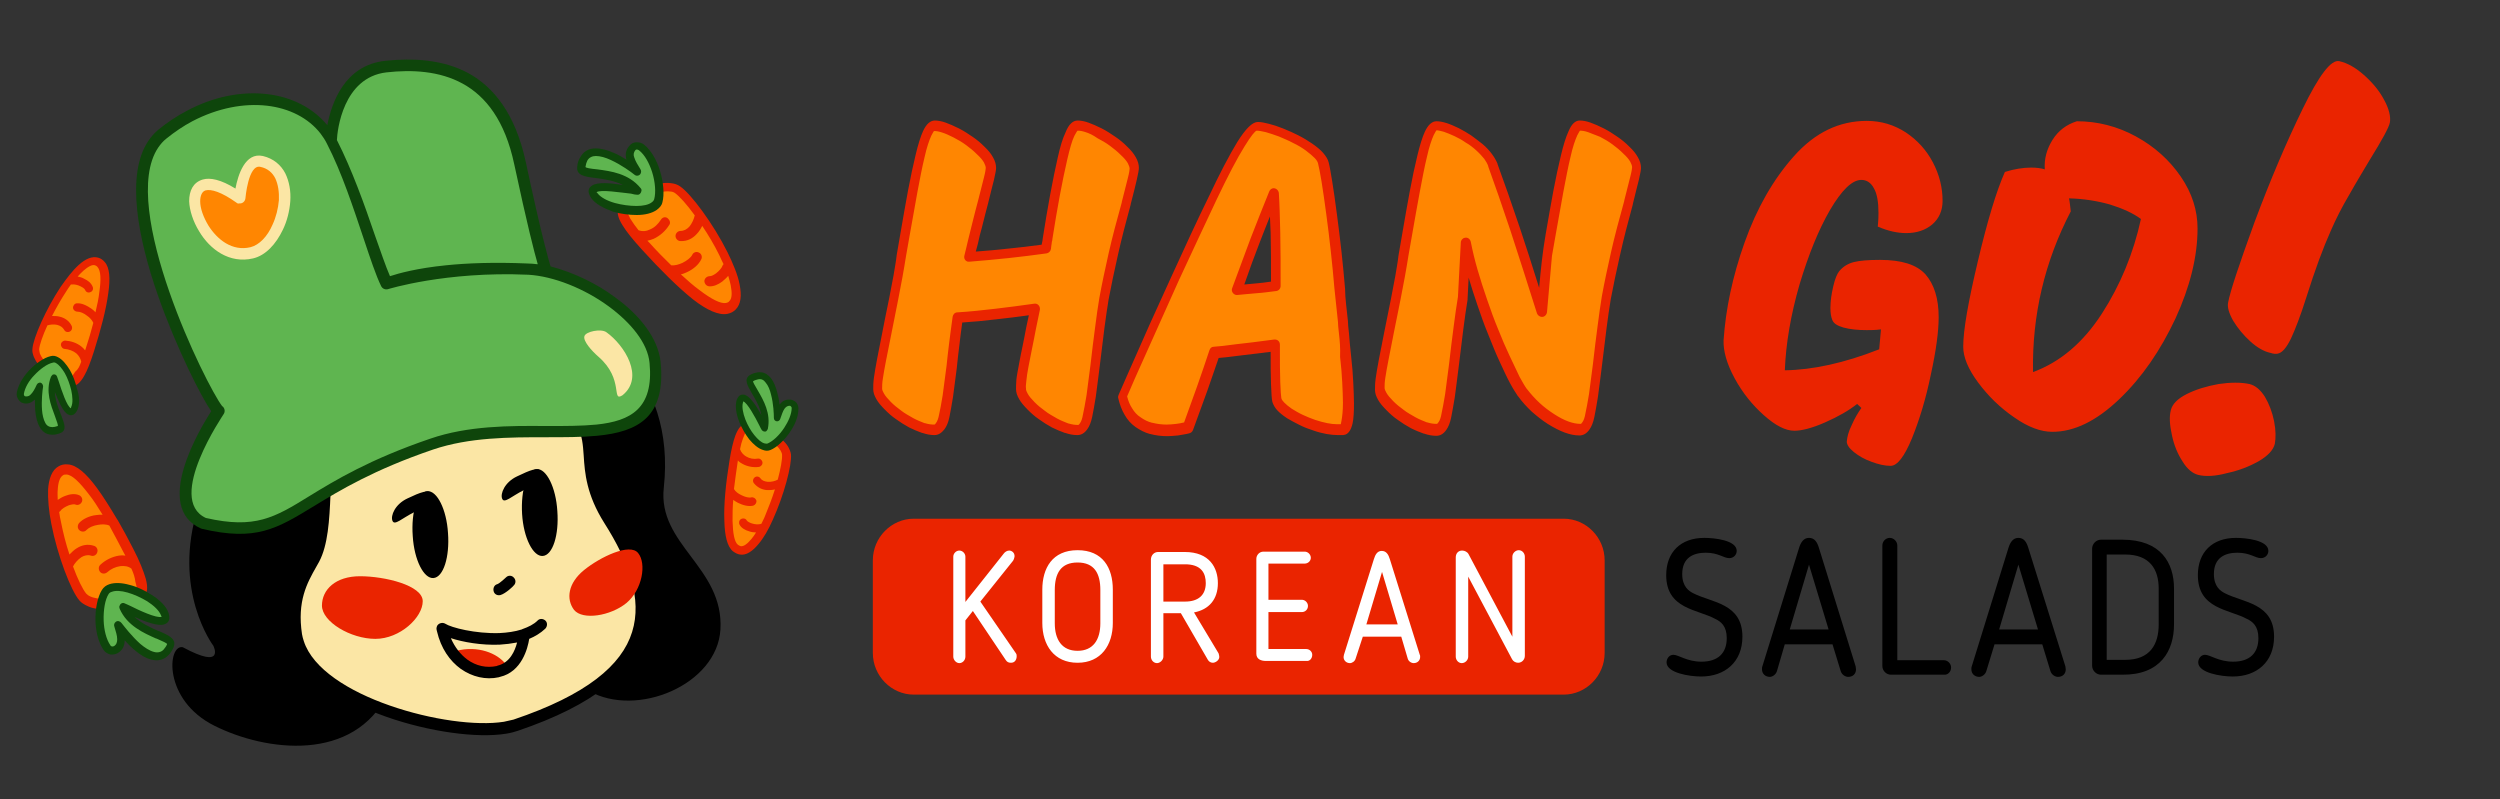
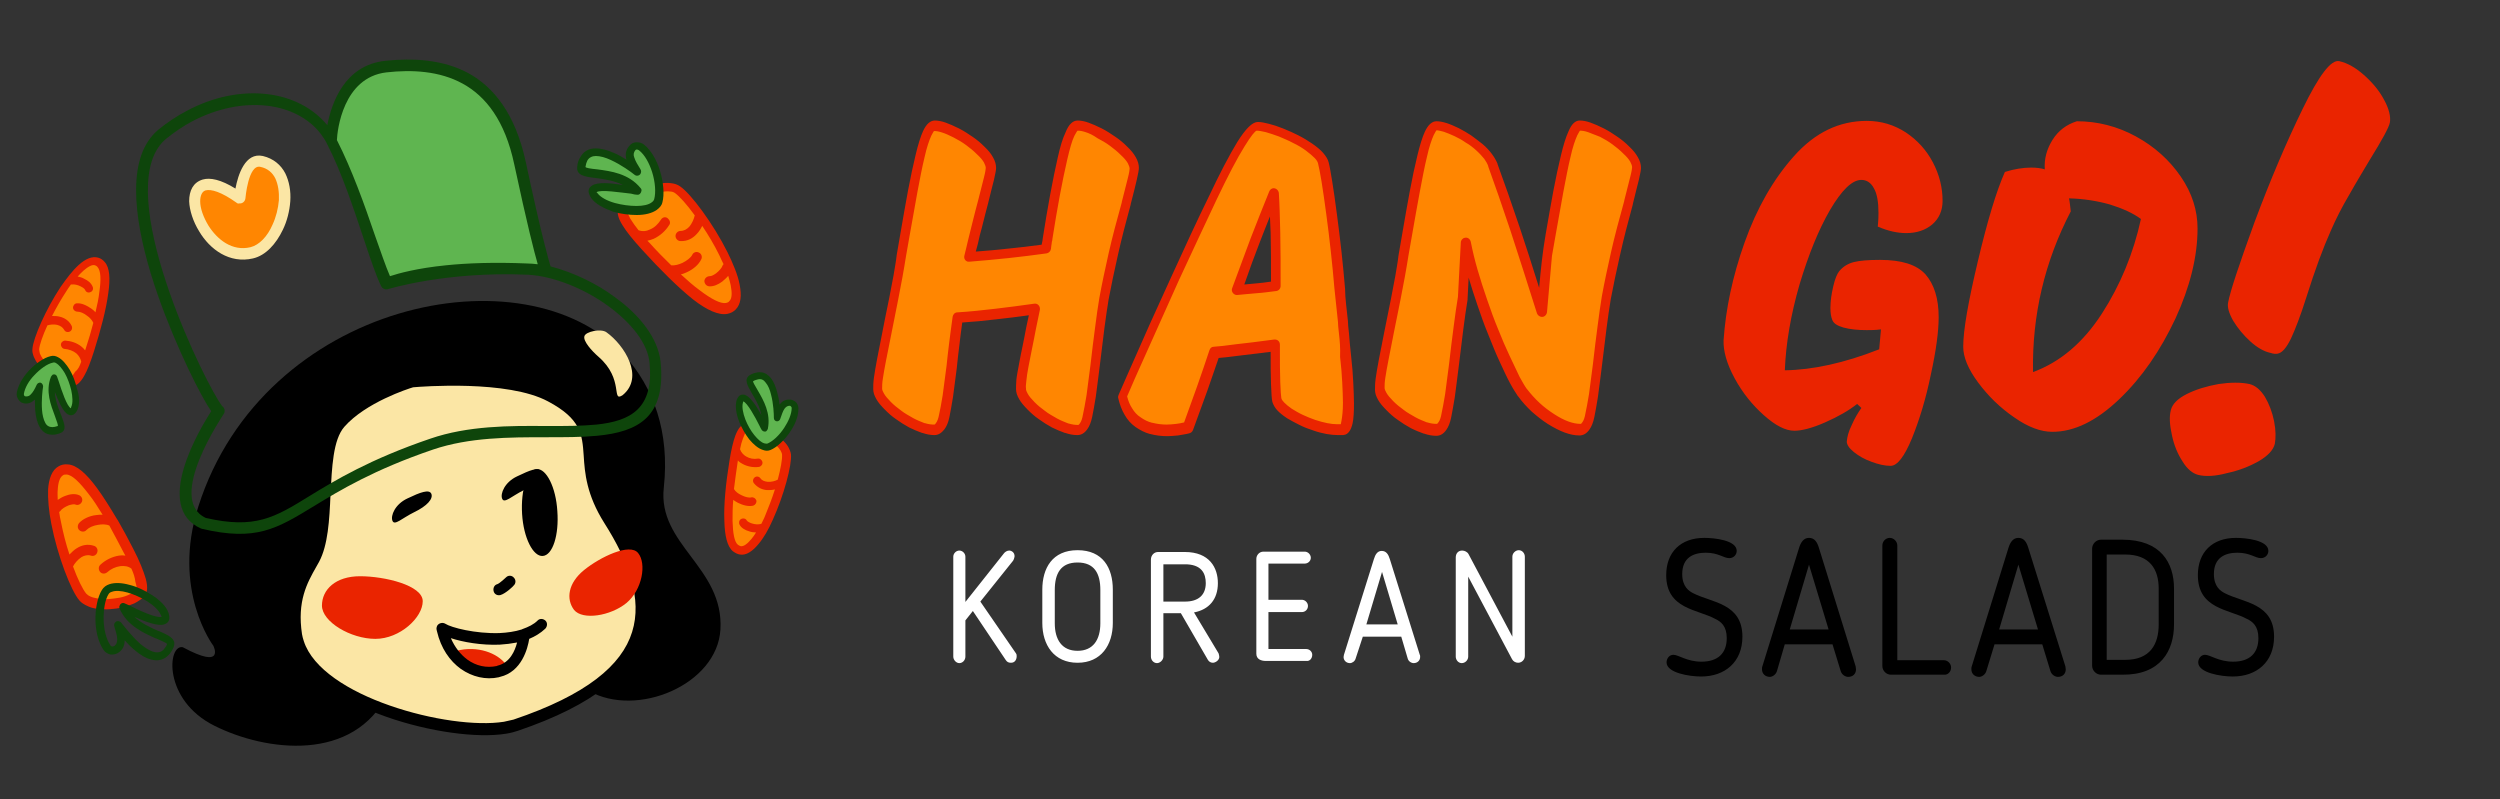
<svg xmlns="http://www.w3.org/2000/svg" width="172" height="55" viewBox="0 0 172 55" fill="none">
  <rect x="0" y="0" width="172" height="55" fill="#333333" stroke="none" />
  <g clip-path="url(#clip0_186_107)">
    <mask id="mask0_186_107" style="mask-type:luminance" maskUnits="userSpaceOnUse" x="-21" y="-47" width="207" height="149">
      <path d="M185.985 -46.471H-20.281V101.78H185.985V-46.471Z" fill="white" />
    </mask>
    <g mask="url(#mask0_186_107)">
      <path fill-rule="evenodd" clip-rule="evenodd" d="M14.678 44.427C14.678 44.427 15.535 46.121 12.571 44.527C11.517 44.328 11.199 48.163 14.751 49.931C18.279 51.699 24.331 52.496 26.707 47.69C27.222 46.644 36.091 45 40.525 47.54C43.808 49.408 49.345 47.117 49.566 43.307C49.811 39.023 45.229 37.479 45.67 33.544C46.087 29.709 44.96 26.646 42.926 24.405C36.14 17.034 18.132 20.769 13.649 34.84C11.787 40.617 14.678 44.427 14.678 44.427Z" fill="black" />
    </g>
    <mask id="mask1_186_107" style="mask-type:luminance" maskUnits="userSpaceOnUse" x="-21" y="-47" width="207" height="149">
      <path d="M185.985 -46.471H-20.281V101.78H185.985V-46.471Z" fill="white" />
    </mask>
    <g mask="url(#mask1_186_107)">
      <path fill-rule="evenodd" clip-rule="evenodd" d="M28.346 26.248C28.346 26.248 25.014 27.244 23.397 29.087C21.78 30.954 22.858 36.159 21.609 38.45C20.923 39.72 19.992 41.04 20.408 43.68C21.143 48.412 32.046 51.051 35.5 49.881C45.839 46.419 45.472 41.314 41.968 35.761C39.249 31.427 42.262 29.535 37.926 27.244C34.888 25.625 28.346 26.248 28.346 26.248Z" fill="#FBE6A5" />
    </g>
    <mask id="mask2_186_107" style="mask-type:luminance" maskUnits="userSpaceOnUse" x="-21" y="-47" width="207" height="149">
      <path d="M185.985 -46.471H-20.281V101.78H185.985V-46.471Z" fill="white" />
    </mask>
    <g mask="url(#mask2_186_107)">
      <path d="M23.105 28.813C24.796 26.871 28.226 25.849 28.226 25.849C28.25 25.849 28.275 25.849 28.299 25.825C28.324 25.825 34.939 25.202 38.099 26.871C40.77 28.29 40.843 29.56 40.99 31.254C41.064 32.399 41.186 33.769 42.289 35.537C44.102 38.401 45.106 41.19 44.298 43.73C43.489 46.245 40.917 48.487 35.625 50.28C35.404 50.355 35.135 50.429 34.816 50.479C32.832 50.803 29.524 50.355 26.56 49.309C23.546 48.238 20.876 46.544 20.141 44.353C20.067 44.154 20.018 43.954 19.994 43.755C19.602 41.215 20.361 39.845 21.047 38.6L21.243 38.252C21.782 37.28 21.856 35.637 21.929 33.993C22.052 31.976 22.15 29.934 23.105 28.813ZM28.422 26.646C28.079 26.746 25.163 27.692 23.693 29.361C22.909 30.258 22.836 32.15 22.738 34.043C22.664 35.786 22.566 37.504 21.954 38.65L21.758 38.999C21.121 40.119 20.435 41.364 20.778 43.631C20.802 43.78 20.851 43.954 20.9 44.104C21.513 46.021 24.012 47.565 26.805 48.537C29.647 49.533 32.783 49.956 34.669 49.657C34.914 49.608 35.135 49.558 35.331 49.508C40.353 47.814 42.779 45.772 43.489 43.481C44.2 41.215 43.269 38.65 41.578 35.985C40.353 34.043 40.231 32.549 40.157 31.328C40.059 29.884 39.961 28.813 37.707 27.618C34.939 26.123 28.961 26.597 28.422 26.646Z" fill="black" />
    </g>
    <mask id="mask3_186_107" style="mask-type:luminance" maskUnits="userSpaceOnUse" x="-21" y="-47" width="207" height="149">
-       <path d="M185.985 -46.471H-20.281V101.78H185.985V-46.471Z" fill="white" />
-     </mask>
+       </mask>
    <g mask="url(#mask3_186_107)">
      <path fill-rule="evenodd" clip-rule="evenodd" d="M45.06 24.953C44.741 21.815 39.817 18.677 36.313 18.528C30.58 18.279 26.538 19.549 26.538 19.549C25.705 17.905 24.529 13.099 22.789 9.737C21.05 6.375 15.66 5.628 11.176 9.239C6.693 12.874 14.361 27.817 15.047 28.29C15.047 28.29 10.711 34.59 14.018 36.035C20.143 37.454 19.825 33.943 29.698 30.581C36.705 28.165 45.795 32.449 45.06 24.953Z" fill="#5FB550" />
    </g>
    <mask id="mask4_186_107" style="mask-type:luminance" maskUnits="userSpaceOnUse" x="-21" y="-47" width="207" height="149">
      <path d="M185.985 -46.471H-20.281V101.78H185.985V-46.471Z" fill="white" />
    </mask>
    <g mask="url(#mask4_186_107)">
      <path d="M42.828 27.194C42.044 27.692 42.95 26.098 41.186 24.554C40.696 24.131 40.108 23.459 40.206 23.135C40.28 22.811 41.358 22.587 41.725 22.861C42.95 23.733 44.371 25.949 42.828 27.194Z" fill="#FBE6A5" />
    </g>
    <mask id="mask5_186_107" style="mask-type:luminance" maskUnits="userSpaceOnUse" x="-21" y="-47" width="207" height="149">
      <path d="M185.985 -46.471H-20.281V101.78H185.985V-46.471Z" fill="white" />
    </mask>
    <g mask="url(#mask5_186_107)">
      <path fill-rule="evenodd" clip-rule="evenodd" d="M22.785 9.737C24.525 13.099 25.823 17.855 26.656 19.499C27.269 19.25 30.086 18.254 36.309 18.528C36.75 18.552 37.167 18.577 37.559 18.652C37.559 18.652 37.142 17.507 35.795 11.231C34.447 4.955 30.233 4.208 26.583 4.607C22.908 5.005 22.785 9.737 22.785 9.737Z" fill="#5FB550" />
    </g>
    <mask id="mask6_186_107" style="mask-type:luminance" maskUnits="userSpaceOnUse" x="-21" y="-47" width="207" height="149">
      <path d="M185.985 -46.471H-20.281V101.78H185.985V-46.471Z" fill="white" />
    </mask>
    <g mask="url(#mask6_186_107)">
      <path d="M42.338 20.47C44.029 21.69 45.278 23.284 45.45 24.903C45.817 28.663 43.955 29.709 41.064 29.983C40.011 30.082 38.81 30.082 37.561 30.082C35.062 30.082 32.293 30.082 29.794 30.929C25.703 32.324 23.375 33.743 21.611 34.814C19.039 36.383 17.618 37.255 13.894 36.383C13.869 36.383 13.845 36.358 13.82 36.358C10.513 34.889 13.747 29.51 14.531 28.29C13.894 27.393 12.154 24.006 10.856 20.296C9.484 16.361 8.651 12.027 10.194 9.711C10.39 9.413 10.635 9.139 10.905 8.915C11.517 8.416 12.154 7.993 12.816 7.644C14.702 6.623 16.662 6.275 18.377 6.474C20.068 6.673 21.538 7.42 22.518 8.616C22.812 7.097 23.694 4.482 26.511 4.183C28.398 3.984 30.456 4.083 32.22 5.03C33.984 6.001 35.454 7.844 36.164 11.106C37.242 16.137 37.732 17.855 37.879 18.328C39.398 18.727 41.015 19.474 42.338 20.47ZM44.69 24.977C44.568 23.608 43.416 22.213 41.897 21.092C40.207 19.847 38.075 19 36.336 18.901H36.311C30.676 18.652 26.683 19.897 26.683 19.897C26.487 19.947 26.291 19.847 26.217 19.673C25.874 18.976 25.482 17.805 25.017 16.41C24.331 14.368 23.522 11.878 22.493 9.886C22.371 9.637 22.224 9.413 22.052 9.188C21.219 8.118 19.896 7.445 18.353 7.271C16.785 7.097 14.996 7.42 13.232 8.342C12.62 8.666 12.032 9.064 11.444 9.537C11.223 9.711 11.052 9.911 10.88 10.16C9.508 12.202 10.341 16.311 11.64 20.046C12.963 23.857 14.751 27.244 15.266 27.916C15.29 27.941 15.266 27.941 15.29 27.941C15.462 28.065 15.511 28.314 15.388 28.489C15.388 28.514 11.37 34.341 14.163 35.636C17.544 36.408 18.892 35.611 21.268 34.142C23.057 33.046 25.433 31.602 29.598 30.182C32.195 29.286 35.062 29.286 37.61 29.311C38.859 29.311 40.011 29.311 41.04 29.211C43.416 28.962 44.984 28.09 44.69 24.977ZM23.179 9.637C24.208 11.654 25.09 14.119 25.776 16.137C26.193 17.307 26.536 18.328 26.83 19C27.442 18.801 28.692 18.453 30.676 18.253C32.122 18.104 33.984 18.029 36.311 18.129C36.532 18.129 36.752 18.154 36.973 18.179H36.997C36.752 17.332 36.262 15.414 35.38 11.305C34.743 8.292 33.42 6.623 31.828 5.752C30.235 4.88 28.349 4.781 26.585 4.98C23.596 5.328 23.204 8.989 23.179 9.637Z" fill="#0E450B" />
    </g>
    <mask id="mask7_186_107" style="mask-type:luminance" maskUnits="userSpaceOnUse" x="-21" y="-47" width="207" height="149">
      <path d="M185.985 -46.471H-20.281V101.78H185.985V-46.471Z" fill="white" />
    </mask>
    <g mask="url(#mask7_186_107)">
      <path fill-rule="evenodd" clip-rule="evenodd" d="M16.494 13.622C11.3 9.936 13.407 18.303 17.327 17.407C19.532 16.909 20.781 11.754 18.013 11.106C16.739 10.832 16.494 13.622 16.494 13.622Z" fill="#FF8601" />
    </g>
    <mask id="mask8_186_107" style="mask-type:luminance" maskUnits="userSpaceOnUse" x="-21" y="-47" width="207" height="149">
      <path d="M185.985 -46.471H-20.281V101.78H185.985V-46.471Z" fill="white" />
    </mask>
    <g mask="url(#mask8_186_107)">
      <path d="M13.945 12.352C14.459 12.202 15.194 12.352 16.199 12.974C16.37 12.053 16.86 10.459 18.085 10.733C18.82 10.907 19.335 11.355 19.629 11.928C19.898 12.476 20.021 13.149 19.972 13.846C19.923 14.518 19.751 15.216 19.457 15.813C18.992 16.784 18.281 17.581 17.399 17.781C15.782 18.154 14.435 17.158 13.7 15.913C13.283 15.24 13.038 14.468 13.014 13.846C13.014 13.124 13.283 12.551 13.945 12.352ZM16.272 13.945C15.219 13.198 14.533 12.999 14.141 13.099C13.896 13.173 13.773 13.472 13.773 13.846C13.773 14.344 13.994 14.942 14.337 15.514C14.949 16.486 15.978 17.307 17.228 17.009C17.84 16.859 18.404 16.262 18.747 15.464C18.992 14.942 19.139 14.344 19.188 13.771C19.212 13.223 19.139 12.7 18.943 12.277C18.747 11.878 18.404 11.58 17.914 11.48C17.081 11.281 16.885 13.647 16.885 13.647C16.86 13.871 16.664 14.02 16.468 13.995C16.395 14.02 16.321 13.995 16.272 13.945Z" fill="#FBE6A5" />
    </g>
    <mask id="mask9_186_107" style="mask-type:luminance" maskUnits="userSpaceOnUse" x="-21" y="-47" width="207" height="149">
      <path d="M185.985 -46.471H-20.281V101.78H185.985V-46.471Z" fill="white" />
    </mask>
    <g mask="url(#mask9_186_107)">
      <path fill-rule="evenodd" clip-rule="evenodd" d="M24.772 39.645C26.462 39.645 29.084 40.268 29.084 41.364C29.084 42.484 27.516 43.954 25.825 43.954C24.135 43.954 22.15 42.783 22.15 41.663C22.15 40.567 23.081 39.645 24.772 39.645Z" fill="#EA2400" />
    </g>
    <mask id="mask10_186_107" style="mask-type:luminance" maskUnits="userSpaceOnUse" x="-21" y="-47" width="207" height="149">
      <path d="M185.985 -46.471H-20.281V101.78H185.985V-46.471Z" fill="white" />
    </mask>
    <g mask="url(#mask10_186_107)">
      <path fill-rule="evenodd" clip-rule="evenodd" d="M40.181 39.222C41.284 38.326 43.342 37.33 43.905 38.052C44.493 38.774 44.199 40.567 43.097 41.489C41.994 42.385 40.083 42.684 39.495 41.962C38.932 41.215 39.079 40.119 40.181 39.222Z" fill="#EA2400" />
    </g>
    <mask id="mask11_186_107" style="mask-type:luminance" maskUnits="userSpaceOnUse" x="-21" y="-47" width="207" height="149">
-       <path d="M185.985 -46.471H-20.281V101.78H185.985V-46.471Z" fill="white" />
-     </mask>
+       </mask>
    <g mask="url(#mask11_186_107)">
      <path fill-rule="evenodd" clip-rule="evenodd" d="M29.402 33.793C30.063 33.744 30.725 35.039 30.823 36.682C30.945 38.326 30.504 39.72 29.818 39.77C29.157 39.82 28.495 38.525 28.397 36.881C28.275 35.213 28.716 33.843 29.402 33.793Z" fill="black" />
    </g>
    <mask id="mask12_186_107" style="mask-type:luminance" maskUnits="userSpaceOnUse" x="-21" y="-47" width="207" height="149">
      <path d="M185.985 -46.471H-20.281V101.78H185.985V-46.471Z" fill="white" />
    </mask>
    <g mask="url(#mask12_186_107)">
      <path fill-rule="evenodd" clip-rule="evenodd" d="M29.674 33.968C29.821 34.317 29.38 34.815 28.498 35.238C27.64 35.661 27.15 36.184 27.003 35.836C26.856 35.487 27.175 34.69 28.032 34.292C28.914 33.868 29.527 33.644 29.674 33.968Z" fill="black" />
    </g>
    <mask id="mask13_186_107" style="mask-type:luminance" maskUnits="userSpaceOnUse" x="-21" y="-47" width="207" height="149">
      <path d="M185.985 -46.471H-20.281V101.78H185.985V-46.471Z" fill="white" />
    </mask>
    <g mask="url(#mask13_186_107)">
      <path d="M34.425 40.941C34.229 40.99 34.009 40.891 33.96 40.667C33.911 40.468 34.009 40.243 34.205 40.194C34.376 40.144 34.817 39.721 34.817 39.721C34.964 39.571 35.209 39.571 35.356 39.745C35.503 39.895 35.503 40.144 35.332 40.293C35.356 40.293 34.793 40.841 34.425 40.941Z" fill="black" />
    </g>
    <mask id="mask14_186_107" style="mask-type:luminance" maskUnits="userSpaceOnUse" x="-21" y="-47" width="207" height="149">
      <path d="M185.985 -46.471H-20.281V101.78H185.985V-46.471Z" fill="white" />
    </mask>
    <g mask="url(#mask14_186_107)">
      <path fill-rule="evenodd" clip-rule="evenodd" d="M36.924 32.274C37.586 32.224 38.247 33.52 38.345 35.163C38.468 36.807 38.027 38.201 37.341 38.251C36.679 38.301 36.018 37.006 35.92 35.362C35.822 33.694 36.263 32.324 36.924 32.274Z" fill="black" />
    </g>
    <mask id="mask15_186_107" style="mask-type:luminance" maskUnits="userSpaceOnUse" x="-21" y="-47" width="207" height="149">
      <path d="M185.985 -46.471H-20.281V101.78H185.985V-46.471Z" fill="white" />
    </mask>
    <g mask="url(#mask15_186_107)">
      <path fill-rule="evenodd" clip-rule="evenodd" d="M37.221 32.448C37.368 32.797 36.927 33.295 36.045 33.718C35.187 34.142 34.697 34.665 34.55 34.316C34.403 33.967 34.722 33.17 35.579 32.772C36.461 32.349 37.049 32.1 37.221 32.448Z" fill="black" />
    </g>
    <mask id="mask16_186_107" style="mask-type:luminance" maskUnits="userSpaceOnUse" x="-21" y="-47" width="207" height="149">
      <path d="M185.985 -46.471H-20.281V101.78H185.985V-46.471Z" fill="white" />
    </mask>
    <g mask="url(#mask16_186_107)">
      <path fill-rule="evenodd" clip-rule="evenodd" d="M34.816 45.722C34.228 44.925 32.856 44.402 31.41 44.776C31.753 45.448 32.268 45.897 32.831 46.096C33.199 46.22 33.591 46.245 34.007 46.146C34.032 46.146 34.056 46.121 34.081 46.121C34.375 46.021 34.62 45.872 34.816 45.722Z" fill="#EA2400" />
    </g>
    <mask id="mask17_186_107" style="mask-type:luminance" maskUnits="userSpaceOnUse" x="-21" y="-47" width="207" height="149">
      <path d="M185.985 -46.471H-20.281V101.78H185.985V-46.471Z" fill="white" />
    </mask>
    <g mask="url(#mask17_186_107)">
      <path d="M35.576 44.203C35.184 44.278 34.792 44.328 34.375 44.353C33.126 44.403 31.852 44.179 31.019 43.905C31.288 44.527 31.68 45.025 32.146 45.374C32.758 45.822 33.469 45.972 34.179 45.822L34.228 45.797C35.086 45.598 35.429 44.776 35.576 44.203ZM36.997 42.684C37.144 42.535 37.389 42.56 37.536 42.709C37.683 42.859 37.658 43.108 37.511 43.257C37.193 43.556 36.825 43.78 36.409 43.955C36.311 44.602 35.894 46.221 34.4 46.569C34.375 46.569 34.326 46.594 34.326 46.594C33.42 46.794 32.489 46.569 31.705 46.021C30.945 45.474 30.333 44.602 30.063 43.431L30.039 43.332C30.014 43.232 30.039 43.133 30.088 43.033C30.21 42.859 30.455 42.809 30.627 42.908C31.043 43.182 32.709 43.606 34.351 43.556C34.89 43.531 35.429 43.456 35.894 43.307L35.943 43.282C36.36 43.133 36.727 42.958 36.997 42.684Z" fill="black" />
    </g>
    <mask id="mask18_186_107" style="mask-type:luminance" maskUnits="userSpaceOnUse" x="-21" y="-47" width="207" height="149">
      <path d="M185.985 -46.471H-20.281V101.78H185.985V-46.471Z" fill="white" />
    </mask>
    <g mask="url(#mask18_186_107)">
      <path d="M6.203 24.056C5.738 25.55 5.321 26.273 4.978 26.248C4.635 26.223 4.268 26.073 3.876 25.824C3.484 25.575 3.165 25.276 2.896 24.928C2.626 24.579 2.504 24.28 2.528 24.006C2.626 22.637 5.713 16.735 7.012 18.204C7.575 18.901 7.036 21.392 6.203 24.056Z" fill="#FF8601" />
    </g>
    <mask id="mask19_186_107" style="mask-type:luminance" maskUnits="userSpaceOnUse" x="-21" y="-47" width="207" height="149">
      <path d="M185.985 -46.471H-20.281V101.78H185.985V-46.471Z" fill="white" />
    </mask>
    <g mask="url(#mask19_186_107)">
      <path d="M5.588 24.878C5.538 24.654 5.416 24.454 5.244 24.305C5.024 24.131 4.73 24.031 4.46 24.006C4.313 24.006 4.191 23.857 4.191 23.707C4.191 23.558 4.338 23.433 4.485 23.433C4.877 23.458 5.269 23.583 5.588 23.832C5.686 23.907 5.784 24.006 5.857 24.106L5.906 23.956C6.102 23.359 6.274 22.786 6.42 22.213C6.347 22.039 6.176 21.84 5.979 21.715C5.759 21.541 5.514 21.441 5.318 21.441C5.171 21.441 5.024 21.317 5.024 21.167C5.024 21.018 5.146 20.868 5.293 20.868C5.612 20.843 5.979 21.018 6.298 21.242C6.396 21.317 6.494 21.391 6.567 21.491C6.69 20.993 6.788 20.52 6.837 20.071C6.96 19.225 6.935 18.627 6.715 18.378C6.665 18.303 6.592 18.278 6.543 18.253C6.347 18.179 6.053 18.353 5.734 18.627C5.612 18.752 5.465 18.876 5.343 19.026C5.489 19.05 5.661 19.1 5.784 19.175C6.053 19.299 6.274 19.474 6.372 19.723C6.445 19.872 6.372 20.047 6.224 20.096C6.077 20.171 5.906 20.096 5.857 19.947C5.808 19.847 5.686 19.773 5.538 19.698C5.343 19.598 5.097 19.549 4.975 19.573C4.95 19.573 4.901 19.573 4.877 19.573C4.779 19.723 4.656 19.872 4.558 20.047C4.215 20.57 3.872 21.167 3.578 21.74C3.75 21.74 3.946 21.74 4.117 21.79C4.436 21.864 4.754 22.064 4.926 22.412C4.999 22.562 4.95 22.736 4.803 22.811C4.656 22.886 4.485 22.836 4.411 22.686C4.313 22.512 4.142 22.412 3.97 22.363C3.701 22.288 3.407 22.338 3.26 22.387C2.941 23.085 2.721 23.707 2.696 24.031C2.696 24.106 2.721 24.205 2.745 24.33C2.794 24.454 2.892 24.604 2.99 24.753C3.113 24.903 3.26 25.052 3.407 25.202C3.554 25.351 3.725 25.476 3.921 25.575C4.093 25.7 4.264 25.774 4.436 25.849C4.583 25.899 4.754 25.949 4.877 25.949C4.926 25.949 5.024 25.824 5.171 25.575C5.391 25.401 5.489 25.177 5.588 24.878ZM6.47 24.156C6.224 24.928 6.004 25.5 5.784 25.874C5.514 26.347 5.245 26.571 4.95 26.546C4.754 26.521 4.534 26.497 4.338 26.397C4.142 26.322 3.921 26.223 3.725 26.073C3.505 25.949 3.333 25.799 3.137 25.625C2.966 25.476 2.794 25.301 2.647 25.102C2.5 24.903 2.402 24.728 2.329 24.554C2.255 24.355 2.206 24.18 2.231 24.006C2.28 23.259 3.162 21.267 4.166 19.748C4.583 19.15 4.999 18.602 5.416 18.229C5.881 17.805 6.347 17.606 6.763 17.73C6.935 17.78 7.082 17.88 7.205 18.029C7.548 18.403 7.597 19.175 7.449 20.171C7.303 21.292 6.935 22.686 6.47 24.156Z" fill="#EA2400" />
    </g>
    <mask id="mask20_186_107" style="mask-type:luminance" maskUnits="userSpaceOnUse" x="-21" y="-47" width="207" height="149">
      <path d="M185.985 -46.471H-20.281V101.78H185.985V-46.471Z" fill="white" />
    </mask>
    <g mask="url(#mask20_186_107)">
      <path d="M5.12 28.115C4.655 29.111 3.871 26.447 3.699 26.073C3.062 27.692 4.679 29.36 4.042 29.61C2.327 30.257 2.646 27.244 2.744 26.621C2.474 27.169 2.205 27.667 1.69 27.543C1.494 27.493 1.372 27.294 1.421 27.094C1.592 26.073 2.842 24.928 3.577 24.753C4.508 24.529 5.586 27.144 5.12 28.115Z" fill="#5FB550" />
    </g>
    <mask id="mask21_186_107" style="mask-type:luminance" maskUnits="userSpaceOnUse" x="-21" y="-47" width="207" height="149">
      <path d="M185.985 -46.471H-20.281V101.78H185.985V-46.471Z" fill="white" />
    </mask>
    <g mask="url(#mask21_186_107)">
      <path d="M4.877 28.09C4.877 28.09 4.877 28.066 4.901 27.991C5.024 27.742 4.999 27.294 4.901 26.845C4.803 26.447 4.656 26.023 4.46 25.675C4.264 25.351 4.068 25.102 3.848 24.978C3.774 24.928 3.701 24.928 3.627 24.953C3.26 25.027 2.77 25.376 2.353 25.824C1.986 26.198 1.716 26.671 1.643 27.094C1.643 27.144 1.643 27.169 1.667 27.219C1.692 27.244 1.716 27.269 1.741 27.269C1.888 27.294 2.035 27.244 2.133 27.119C2.28 26.97 2.402 26.746 2.525 26.472C2.574 26.372 2.672 26.322 2.77 26.322C2.892 26.347 2.966 26.472 2.966 26.596C2.917 26.87 2.843 27.567 2.892 28.215C2.917 28.539 2.99 28.863 3.113 29.087C3.211 29.286 3.382 29.386 3.603 29.386C3.701 29.386 3.823 29.361 3.97 29.311C4.019 29.286 3.921 29.012 3.774 28.613C3.505 27.891 3.113 26.92 3.505 25.924C3.529 25.874 3.578 25.824 3.627 25.774C3.75 25.725 3.872 25.774 3.921 25.899C3.946 25.974 3.995 26.098 4.044 26.248C4.24 26.87 4.607 27.966 4.877 28.09ZM5.318 28.215C5.146 28.564 4.926 28.638 4.681 28.514C4.338 28.34 4.019 27.592 3.774 26.97C3.799 27.543 4.019 28.09 4.191 28.514C4.436 29.161 4.632 29.634 4.117 29.809C3.921 29.884 3.774 29.909 3.603 29.909C3.186 29.909 2.917 29.709 2.721 29.361C2.549 29.062 2.476 28.688 2.427 28.29C2.402 28.016 2.402 27.742 2.402 27.493C2.182 27.692 1.937 27.817 1.618 27.742C1.471 27.717 1.349 27.617 1.251 27.468C1.177 27.343 1.128 27.194 1.153 27.02C1.251 26.497 1.569 25.949 1.986 25.5C2.451 25.003 3.039 24.604 3.48 24.504C3.652 24.455 3.823 24.48 3.995 24.579C4.289 24.729 4.558 25.052 4.803 25.451C5.024 25.824 5.195 26.297 5.293 26.746C5.489 27.294 5.489 27.841 5.318 28.215Z" fill="#0E450B" />
    </g>
    <mask id="mask22_186_107" style="mask-type:luminance" maskUnits="userSpaceOnUse" x="-21" y="-47" width="207" height="149">
      <path d="M185.985 -46.471H-20.281V101.78H185.985V-46.471Z" fill="white" />
    </mask>
    <g mask="url(#mask22_186_107)">
      <path d="M50.446 31.801C50.691 30.257 50.985 29.46 51.328 29.435C51.671 29.41 52.063 29.485 52.48 29.66C52.896 29.859 53.288 30.083 53.582 30.382C53.901 30.68 54.072 30.954 54.096 31.228C54.219 32.598 52.063 38.924 50.569 37.678C49.883 37.13 50.029 34.566 50.446 31.801Z" fill="#FF8601" />
    </g>
    <mask id="mask23_186_107" style="mask-type:luminance" maskUnits="userSpaceOnUse" x="-21" y="-47" width="207" height="149">
      <path d="M185.985 -46.471H-20.281V101.78H185.985V-46.471Z" fill="white" />
    </mask>
    <g mask="url(#mask23_186_107)">
      <path d="M53.315 33.669C53.143 33.719 52.947 33.719 52.776 33.719C52.433 33.694 52.114 33.545 51.869 33.246C51.771 33.121 51.796 32.947 51.918 32.847C52.041 32.748 52.212 32.773 52.31 32.897C52.433 33.072 52.604 33.121 52.8 33.146C53.07 33.171 53.339 33.096 53.511 32.997C53.707 32.25 53.829 31.602 53.805 31.278C53.805 31.204 53.756 31.104 53.707 31.005C53.633 30.88 53.535 30.755 53.388 30.631C53.241 30.482 53.094 30.357 52.923 30.257C52.751 30.133 52.555 30.033 52.359 29.959C52.163 29.884 51.992 29.809 51.796 29.784C51.624 29.759 51.477 29.734 51.33 29.759C51.281 29.759 51.208 29.909 51.11 30.183C51.036 30.382 50.963 30.631 50.914 30.905C50.987 31.129 51.159 31.303 51.33 31.403C51.575 31.552 51.869 31.602 52.139 31.552C52.286 31.527 52.433 31.652 52.457 31.801C52.482 31.951 52.359 32.1 52.212 32.125C51.82 32.175 51.404 32.1 51.061 31.901C50.963 31.851 50.84 31.776 50.767 31.677L50.742 31.851C50.644 32.474 50.571 33.072 50.497 33.644C50.595 33.819 50.791 33.968 51.012 34.068C51.257 34.192 51.526 34.267 51.698 34.217C51.845 34.192 51.992 34.292 52.041 34.441C52.065 34.591 51.967 34.74 51.82 34.79C51.502 34.864 51.11 34.765 50.767 34.591C50.669 34.541 50.546 34.466 50.448 34.391C50.399 34.914 50.399 35.388 50.399 35.836C50.424 36.682 50.522 37.28 50.767 37.479C50.84 37.529 50.889 37.554 50.963 37.579C51.183 37.604 51.428 37.405 51.698 37.081C51.796 36.956 51.918 36.807 52.016 36.633C51.869 36.633 51.698 36.608 51.551 36.558C51.281 36.483 51.012 36.334 50.889 36.11C50.816 35.985 50.84 35.786 50.987 35.711C51.11 35.636 51.306 35.661 51.379 35.811C51.428 35.886 51.575 35.96 51.722 36.01C51.943 36.085 52.163 36.085 52.286 36.06C52.31 36.06 52.359 36.035 52.384 36.035C52.457 35.861 52.555 35.711 52.629 35.512C52.874 34.914 53.119 34.292 53.315 33.669ZM50.179 31.752C50.301 30.955 50.448 30.357 50.595 29.959C50.791 29.46 51.012 29.186 51.306 29.162C51.502 29.137 51.722 29.162 51.943 29.211C52.163 29.261 52.384 29.336 52.604 29.436C52.825 29.535 53.045 29.66 53.241 29.784C53.437 29.909 53.633 30.058 53.805 30.233C53.976 30.407 54.123 30.556 54.221 30.73C54.319 30.905 54.393 31.079 54.417 31.253C54.491 32.001 53.927 34.093 53.168 35.761C52.874 36.433 52.531 37.031 52.163 37.455C51.771 37.928 51.33 38.227 50.914 38.152C50.742 38.127 50.595 38.052 50.424 37.928C50.032 37.604 49.86 36.857 49.836 35.836C49.787 34.715 49.934 33.271 50.179 31.752Z" fill="#EA2400" />
    </g>
    <mask id="mask24_186_107" style="mask-type:luminance" maskUnits="userSpaceOnUse" x="-21" y="-47" width="207" height="149">
      <path d="M185.985 -46.471H-20.281V101.78H185.985V-46.471Z" fill="white" />
    </mask>
    <g mask="url(#mask24_186_107)">
      <path d="M50.886 27.642C51.205 26.596 52.381 29.086 52.602 29.435C52.969 27.742 51.131 26.347 51.719 25.998C53.312 25.102 53.459 28.115 53.459 28.738C53.63 28.165 53.851 27.617 54.365 27.667C54.562 27.692 54.709 27.866 54.709 28.065C54.709 29.111 53.655 30.406 52.92 30.705C52.038 31.079 50.592 28.663 50.886 27.642Z" fill="#5FB550" />
    </g>
    <mask id="mask25_186_107" style="mask-type:luminance" maskUnits="userSpaceOnUse" x="-21" y="-47" width="207" height="149">
      <path d="M185.985 -46.471H-20.281V101.78H185.985V-46.471Z" fill="white" />
    </mask>
    <g mask="url(#mask25_186_107)">
      <path d="M51.135 27.617C51.135 27.617 51.135 27.642 51.111 27.717C51.037 27.991 51.111 28.414 51.282 28.863C51.429 29.236 51.65 29.635 51.895 29.933C52.14 30.232 52.385 30.456 52.605 30.506C52.679 30.531 52.776 30.531 52.826 30.506C53.169 30.357 53.61 29.958 53.953 29.435C54.247 28.987 54.467 28.489 54.467 28.066C54.467 28.016 54.443 27.991 54.418 27.966C54.394 27.941 54.369 27.916 54.345 27.916C54.173 27.916 54.075 27.991 53.977 28.116C53.855 28.29 53.781 28.539 53.683 28.813C53.659 28.912 53.561 28.987 53.463 28.987C53.34 28.987 53.242 28.887 53.242 28.763C53.242 28.489 53.218 27.792 53.046 27.144C52.972 26.82 52.85 26.522 52.678 26.323C52.556 26.148 52.385 26.049 52.164 26.098C52.066 26.123 51.944 26.148 51.821 26.223C51.772 26.248 51.919 26.497 52.14 26.87C52.532 27.543 53.046 28.439 52.826 29.51C52.801 29.56 52.777 29.61 52.728 29.66C52.63 29.734 52.483 29.684 52.409 29.585C52.36 29.51 52.311 29.41 52.237 29.261C51.968 28.713 51.404 27.692 51.135 27.617ZM50.669 27.568C50.792 27.194 50.988 27.095 51.258 27.169C51.625 27.294 52.066 27.966 52.385 28.564C52.287 28.016 51.992 27.493 51.748 27.095C51.404 26.497 51.16 26.073 51.6 25.799C51.772 25.7 51.944 25.65 52.09 25.625C52.507 25.55 52.801 25.725 53.046 26.024C53.242 26.273 53.389 26.646 53.487 27.045C53.561 27.319 53.61 27.568 53.634 27.842C53.806 27.593 54.051 27.468 54.369 27.493H54.394C54.541 27.518 54.688 27.593 54.786 27.692C54.884 27.817 54.933 27.966 54.933 28.116C54.933 28.663 54.688 29.236 54.345 29.734C53.953 30.307 53.438 30.78 53.022 30.954C52.85 31.029 52.679 31.029 52.483 30.954C52.164 30.855 51.846 30.581 51.551 30.232C51.282 29.884 51.037 29.46 50.865 29.037C50.645 28.489 50.572 27.966 50.669 27.568Z" fill="#0E450B" />
    </g>
    <mask id="mask26_186_107" style="mask-type:luminance" maskUnits="userSpaceOnUse" x="-21" y="-47" width="207" height="149">
      <path d="M185.985 -46.471H-20.281V101.78H185.985V-46.471Z" fill="white" />
    </mask>
    <g mask="url(#mask26_186_107)">
      <path d="M44.445 16.959C43.195 15.589 42.681 14.717 42.901 14.369C43.122 14.02 43.489 13.696 43.979 13.422C44.469 13.148 44.959 12.974 45.474 12.899C45.988 12.825 46.38 12.874 46.625 13.049C47.973 13.945 52.285 20.694 50.006 21.192C48.953 21.441 46.699 19.424 44.445 16.959Z" fill="#FF8601" />
    </g>
    <mask id="mask27_186_107" style="mask-type:luminance" maskUnits="userSpaceOnUse" x="-21" y="-47" width="207" height="149">
      <path d="M185.985 -46.471H-20.281V101.78H185.985V-46.471Z" fill="white" />
    </mask>
    <g mask="url(#mask27_186_107)">
      <path d="M43.928 15.838C44.197 15.938 44.467 15.913 44.712 15.789C45.031 15.664 45.276 15.415 45.471 15.116C45.569 14.942 45.79 14.892 45.937 15.017C46.084 15.141 46.157 15.34 46.035 15.49C45.79 15.888 45.398 16.237 44.957 16.436C44.81 16.486 44.688 16.536 44.541 16.561C44.59 16.61 44.639 16.66 44.688 16.71C45.178 17.258 45.692 17.781 46.182 18.254C46.427 18.279 46.697 18.204 46.966 18.08C47.26 17.93 47.529 17.731 47.627 17.532C47.701 17.357 47.922 17.283 48.093 17.382C48.264 17.457 48.338 17.681 48.24 17.855C48.069 18.204 47.701 18.528 47.26 18.727C47.138 18.777 46.99 18.852 46.843 18.877C47.309 19.3 47.725 19.673 48.142 19.972C48.926 20.57 49.587 20.919 49.955 20.844C50.053 20.819 50.127 20.794 50.175 20.719C50.371 20.545 50.371 20.147 50.273 19.624C50.224 19.424 50.175 19.2 50.102 18.976C49.98 19.125 49.833 19.25 49.685 19.375C49.416 19.574 49.097 19.723 48.779 19.698C48.583 19.673 48.461 19.499 48.461 19.325C48.485 19.126 48.657 19.001 48.828 19.001C48.95 19.001 49.097 18.926 49.269 18.802C49.489 18.628 49.661 18.428 49.71 18.279C49.734 18.229 49.734 18.204 49.783 18.179C49.685 17.98 49.587 17.781 49.489 17.557C49.147 16.859 48.73 16.162 48.313 15.539C48.215 15.739 48.093 15.938 47.946 16.087C47.676 16.386 47.309 16.61 46.819 16.585C46.623 16.585 46.476 16.411 46.476 16.237C46.476 16.038 46.648 15.888 46.819 15.888C47.064 15.888 47.26 15.764 47.407 15.614C47.627 15.365 47.75 15.041 47.799 14.817C47.26 14.07 46.745 13.497 46.427 13.273C46.353 13.223 46.231 13.174 46.084 13.174C45.913 13.149 45.717 13.174 45.496 13.198C45.251 13.223 45.031 13.298 44.785 13.373C44.541 13.448 44.32 13.547 44.099 13.672C43.879 13.796 43.683 13.921 43.511 14.07C43.364 14.195 43.242 14.344 43.144 14.493C43.12 14.543 43.193 14.718 43.364 15.041C43.536 15.315 43.708 15.564 43.928 15.838ZM44.197 17.208C43.56 16.511 43.095 15.938 42.825 15.49C42.483 14.942 42.409 14.518 42.605 14.22C42.727 14.02 42.899 13.821 43.095 13.647C43.291 13.473 43.511 13.323 43.781 13.174C44.05 13.024 44.32 12.9 44.59 12.825C44.859 12.725 45.129 12.651 45.398 12.626C45.692 12.576 45.937 12.576 46.157 12.601C46.403 12.626 46.623 12.7 46.794 12.825C47.529 13.323 49.073 15.39 50.053 17.357C50.445 18.154 50.764 18.926 50.886 19.574C51.033 20.321 50.984 20.919 50.617 21.292C50.469 21.442 50.298 21.541 50.053 21.591C49.465 21.715 48.632 21.342 47.676 20.595C46.648 19.773 45.422 18.553 44.197 17.208Z" fill="#EA2400" />
    </g>
    <mask id="mask28_186_107" style="mask-type:luminance" maskUnits="userSpaceOnUse" x="-21" y="-47" width="207" height="149">
      <path d="M185.985 -46.471H-20.281V101.78H185.985V-46.471Z" fill="white" />
    </mask>
    <g mask="url(#mask28_186_107)">
      <path d="M40.891 13.472C40.132 12.376 43.341 13.099 43.831 13.148C42.533 11.53 39.862 12.277 39.984 11.455C40.328 9.263 43.243 11.33 43.831 11.804C43.415 11.206 43.072 10.608 43.488 10.16C43.635 9.986 43.929 9.961 44.101 10.135C45.056 10.932 45.497 12.899 45.252 13.796C44.934 14.916 41.602 14.518 40.891 13.472Z" fill="#5FB550" />
    </g>
    <mask id="mask29_186_107" style="mask-type:luminance" maskUnits="userSpaceOnUse" x="-21" y="-47" width="207" height="149">
      <path d="M185.985 -46.471H-20.281V101.78H185.985V-46.471Z" fill="white" />
    </mask>
    <g mask="url(#mask29_186_107)">
      <path d="M41.041 13.223C41.041 13.223 41.065 13.248 41.114 13.298C41.31 13.572 41.776 13.821 42.315 13.97C42.78 14.095 43.319 14.17 43.785 14.17C44.226 14.17 44.618 14.095 44.838 13.921C44.912 13.871 44.985 13.796 45.01 13.697C45.132 13.248 45.083 12.526 44.863 11.829C44.667 11.231 44.373 10.658 43.956 10.335C43.907 10.31 43.858 10.285 43.809 10.285C43.76 10.285 43.736 10.31 43.711 10.335C43.589 10.484 43.564 10.658 43.638 10.833C43.711 11.082 43.883 11.355 44.054 11.63C44.128 11.729 44.128 11.879 44.054 11.978C43.956 12.103 43.785 12.128 43.662 12.028C43.417 11.829 42.731 11.331 42.021 11.007C41.653 10.833 41.286 10.733 40.992 10.733C40.747 10.733 40.526 10.833 40.404 11.057C40.355 11.156 40.306 11.306 40.281 11.48C40.281 11.555 40.624 11.605 41.114 11.654C42.021 11.779 43.246 11.928 44.079 12.949C44.128 12.999 44.152 13.074 44.128 13.149C44.103 13.298 43.981 13.422 43.834 13.398C43.736 13.398 43.589 13.373 43.417 13.323C42.682 13.248 41.335 13.024 41.041 13.223ZM40.673 13.622C40.404 13.223 40.453 12.949 40.722 12.775C41.09 12.501 42.07 12.601 42.854 12.725C42.266 12.426 41.58 12.327 41.016 12.252C40.208 12.152 39.62 12.078 39.718 11.43C39.742 11.181 39.816 10.982 39.914 10.833C40.159 10.384 40.526 10.21 40.992 10.21C41.384 10.21 41.825 10.335 42.266 10.534C42.56 10.658 42.854 10.833 43.099 10.982C43.001 10.633 43.05 10.31 43.319 10.011C43.442 9.861 43.613 9.787 43.809 9.787C43.981 9.787 44.177 9.836 44.324 9.961C44.814 10.359 45.181 11.032 45.402 11.729C45.647 12.526 45.72 13.373 45.573 13.921C45.524 14.145 45.377 14.294 45.181 14.444C44.863 14.668 44.373 14.792 43.809 14.792C43.295 14.792 42.707 14.717 42.192 14.568C41.506 14.319 40.943 14.02 40.673 13.622Z" fill="#0E450B" />
    </g>
    <mask id="mask30_186_107" style="mask-type:luminance" maskUnits="userSpaceOnUse" x="-21" y="-47" width="207" height="149">
      <path d="M185.985 -46.471H-20.281V101.78H185.985V-46.471Z" fill="white" />
    </mask>
    <g mask="url(#mask30_186_107)">
      <path d="M8.848 37.903C9.681 39.571 9.951 40.542 9.657 40.816C9.338 41.09 8.922 41.289 8.383 41.414C7.844 41.538 7.305 41.563 6.79 41.514C6.276 41.439 5.908 41.289 5.712 41.065C4.659 39.82 2.306 32.15 4.659 32.274C5.712 32.324 7.354 34.914 8.848 37.903Z" fill="#FF8601" />
    </g>
    <mask id="mask31_186_107" style="mask-type:luminance" maskUnits="userSpaceOnUse" x="-21" y="-47" width="207" height="149">
      <path d="M185.985 -46.471H-20.281V101.78H185.985V-46.471Z" fill="white" />
    </mask>
    <g mask="url(#mask31_186_107)">
      <path d="M9.042 39.123C8.822 38.949 8.552 38.924 8.283 38.949C7.94 38.998 7.621 39.148 7.376 39.372C7.229 39.496 7.009 39.496 6.886 39.347C6.764 39.198 6.764 38.974 6.911 38.849C7.254 38.525 7.719 38.301 8.185 38.226C8.332 38.202 8.479 38.202 8.626 38.226L8.528 38.052C8.185 37.38 7.842 36.757 7.523 36.159C7.303 36.06 7.009 36.06 6.739 36.11C6.421 36.159 6.127 36.284 5.955 36.458C5.833 36.608 5.612 36.608 5.465 36.483C5.318 36.359 5.318 36.135 5.441 35.985C5.686 35.711 6.151 35.487 6.617 35.437C6.764 35.412 6.911 35.412 7.058 35.412C6.739 34.889 6.421 34.391 6.102 33.993C5.49 33.196 4.975 32.673 4.583 32.648C4.485 32.648 4.387 32.648 4.338 32.698C4.118 32.822 3.995 33.196 3.971 33.719C3.946 33.918 3.971 34.142 3.971 34.391C4.118 34.292 4.289 34.192 4.485 34.117C4.804 33.993 5.147 33.943 5.441 34.068C5.612 34.142 5.71 34.341 5.637 34.516C5.563 34.69 5.367 34.79 5.196 34.715C5.098 34.665 4.902 34.715 4.73 34.765C4.485 34.864 4.24 35.014 4.167 35.138C4.142 35.163 4.118 35.213 4.069 35.213C4.093 35.437 4.142 35.661 4.191 35.885C4.338 36.633 4.534 37.429 4.779 38.152C4.926 38.002 5.098 37.828 5.269 37.728C5.612 37.504 6.029 37.404 6.47 37.554C6.641 37.604 6.764 37.803 6.69 38.002C6.641 38.177 6.445 38.301 6.249 38.226C6.029 38.152 5.784 38.226 5.612 38.326C5.343 38.5 5.122 38.774 5.024 38.974C5.343 39.845 5.686 40.542 5.931 40.841C6.004 40.916 6.102 40.991 6.225 41.041C6.372 41.115 6.568 41.14 6.788 41.19C7.033 41.215 7.278 41.24 7.499 41.215C7.744 41.19 7.989 41.165 8.258 41.115C8.503 41.065 8.724 40.991 8.92 40.891C9.116 40.816 9.263 40.692 9.385 40.592C9.434 40.542 9.41 40.368 9.312 40.019C9.287 39.745 9.189 39.447 9.042 39.123ZM9.165 37.753C9.606 38.6 9.875 39.297 10.022 39.795C10.194 40.418 10.145 40.841 9.875 41.09C9.704 41.24 9.483 41.389 9.238 41.514C8.993 41.613 8.748 41.713 8.43 41.788C8.136 41.862 7.842 41.887 7.572 41.912C7.278 41.937 7.009 41.912 6.739 41.887C6.445 41.862 6.2 41.788 6.004 41.688C5.784 41.588 5.588 41.464 5.465 41.314C4.877 40.642 3.946 38.202 3.53 36.035C3.358 35.163 3.285 34.341 3.309 33.669C3.358 32.922 3.579 32.324 4.044 32.075C4.216 31.976 4.436 31.926 4.657 31.951C5.269 31.976 5.955 32.598 6.666 33.569C7.107 34.167 7.572 34.914 8.062 35.736L8.087 35.761C8.43 36.359 8.797 37.031 9.165 37.753Z" fill="#EA2400" />
    </g>
    <mask id="mask32_186_107" style="mask-type:luminance" maskUnits="userSpaceOnUse" x="-21" y="-47" width="207" height="149">
      <path d="M185.985 -46.471H-20.281V101.78H185.985V-46.471Z" fill="white" />
    </mask>
    <g mask="url(#mask32_186_107)">
-       <path d="M11.32 42.26C11.737 43.505 8.871 41.937 8.405 41.762C9.238 43.68 11.982 43.705 11.639 44.452C10.732 46.469 8.479 43.655 8.038 43.032C8.258 43.73 8.43 44.377 7.915 44.726C7.719 44.85 7.449 44.8 7.303 44.576C6.592 43.555 6.69 41.538 7.18 40.741C7.817 39.745 10.928 41.04 11.32 42.26Z" fill="#5FB550" />
-     </g>
+       </g>
    <mask id="mask33_186_107" style="mask-type:luminance" maskUnits="userSpaceOnUse" x="-21" y="-47" width="207" height="149">
      <path d="M185.985 -46.471H-20.281V101.78H185.985V-46.471Z" fill="white" />
    </mask>
    <g mask="url(#mask33_186_107)">
      <path d="M11.126 42.435C11.126 42.435 11.101 42.41 11.077 42.335C10.954 42.011 10.587 41.663 10.121 41.364C9.705 41.115 9.215 40.891 8.774 40.766C8.333 40.642 7.941 40.617 7.696 40.717C7.598 40.741 7.524 40.791 7.475 40.866C7.23 41.239 7.108 41.962 7.132 42.709C7.157 43.331 7.304 43.979 7.598 44.402C7.622 44.452 7.671 44.477 7.72 44.477C7.769 44.477 7.794 44.477 7.843 44.452C8.014 44.352 8.063 44.178 8.063 43.979C8.063 43.73 7.965 43.431 7.867 43.107C7.818 42.983 7.867 42.858 7.965 42.783C8.088 42.684 8.259 42.734 8.357 42.858C8.553 43.107 9.068 43.78 9.656 44.303C9.95 44.552 10.293 44.776 10.587 44.85C10.832 44.925 11.077 44.875 11.248 44.701C11.322 44.601 11.42 44.502 11.493 44.328C11.518 44.253 11.199 44.128 10.758 43.929H10.734C9.901 43.556 8.749 43.057 8.235 41.887C8.21 41.812 8.186 41.737 8.235 41.663C8.284 41.513 8.455 41.439 8.578 41.513C8.651 41.538 8.798 41.613 8.97 41.688C9.558 41.986 10.783 42.559 11.126 42.435ZM11.591 42.161C11.738 42.609 11.616 42.858 11.297 42.958C10.881 43.107 9.95 42.759 9.239 42.435C9.729 42.883 10.366 43.182 10.881 43.406H10.905C11.665 43.73 12.179 43.979 11.934 44.552C11.836 44.776 11.714 44.95 11.591 45.075C11.248 45.423 10.832 45.498 10.391 45.373C9.999 45.274 9.607 45.025 9.264 44.726C9.019 44.527 8.774 44.278 8.578 44.053C8.578 44.402 8.455 44.726 8.112 44.925C7.941 45.025 7.769 45.05 7.573 45.025C7.402 44.975 7.23 44.875 7.132 44.726C6.765 44.203 6.593 43.456 6.569 42.734C6.544 41.887 6.716 41.065 7.01 40.592C7.132 40.393 7.304 40.268 7.524 40.194C7.892 40.069 8.406 40.094 8.921 40.243C9.435 40.368 9.95 40.617 10.415 40.916C10.979 41.264 11.444 41.713 11.591 42.161Z" fill="#0E450B" />
    </g>
    <mask id="mask34_186_107" style="mask-type:luminance" maskUnits="userSpaceOnUse" x="-21" y="-47" width="207" height="149">
      <path d="M185.985 -46.471H-20.281V101.78H185.985V-46.471Z" fill="white" />
    </mask>
    <g mask="url(#mask34_186_107)">
      <path d="M108.684 8.641C109.052 8.641 109.566 8.815 110.203 9.139C110.84 9.487 111.404 9.886 111.869 10.334C112.359 10.782 112.58 11.181 112.58 11.529C112.58 11.704 112.384 12.501 112.016 13.92C111.33 16.435 110.816 18.627 110.497 20.495C110.301 21.665 110.105 23.209 109.885 25.127C109.689 26.77 109.517 27.916 109.37 28.563C109.223 29.211 109.003 29.56 108.684 29.56C108.121 29.56 107.459 29.311 106.7 28.837C105.94 28.339 105.303 27.742 104.74 27.019C104.446 26.621 104.029 25.849 103.515 24.678C102.976 23.533 102.461 22.213 101.971 20.769C101.481 19.324 101.089 17.979 100.844 16.709L100.648 20.47C100.452 21.64 100.256 23.184 100.036 25.102C99.84 26.745 99.668 27.891 99.521 28.538C99.374 29.186 99.153 29.535 98.835 29.535C98.394 29.535 97.855 29.36 97.243 29.037C96.63 28.713 96.091 28.314 95.626 27.866C95.16 27.418 94.939 27.019 94.939 26.721C94.915 26.397 95.013 25.724 95.209 24.703C95.405 23.682 95.552 23.01 95.601 22.711C95.674 22.313 95.822 21.59 96.042 20.52C96.263 19.449 96.434 18.453 96.581 17.556L96.826 16.162C97.194 13.92 97.537 12.127 97.879 10.732C98.198 9.338 98.541 8.641 98.859 8.641C99.203 8.641 99.644 8.79 100.232 9.064C100.82 9.363 101.334 9.711 101.824 10.135C102.314 10.558 102.608 10.957 102.755 11.33C103.686 13.845 104.813 17.232 106.136 21.491L106.479 17.581L106.724 16.186C107.092 13.945 107.435 12.152 107.778 10.757C108.023 9.338 108.366 8.641 108.684 8.641ZM87.663 13.298C86.805 15.365 85.948 17.581 85.115 19.972C86.021 19.922 86.903 19.822 87.785 19.698C87.785 16.933 87.736 14.817 87.663 13.298ZM92.391 22.113C92.416 22.437 92.49 23.234 92.612 24.529C92.734 25.824 92.808 26.895 92.808 27.742C92.808 28.862 92.686 29.46 92.416 29.535C92.343 29.56 92.22 29.56 92.024 29.56C91.583 29.56 91.069 29.46 90.431 29.236C89.794 29.037 89.231 28.763 88.716 28.439C88.226 28.115 87.932 27.816 87.859 27.517C87.785 27.219 87.736 25.974 87.736 23.757C85.629 24.006 84.233 24.18 83.571 24.23C83.032 25.799 82.444 27.517 81.758 29.41C81.219 29.535 80.729 29.584 80.288 29.584C79.504 29.584 78.843 29.385 78.304 29.012C77.765 28.613 77.397 28.041 77.226 27.244L77.814 25.899C79.97 21.018 81.832 16.909 83.424 13.621C84.992 10.309 86.021 8.666 86.487 8.666C86.854 8.666 87.393 8.815 88.128 9.089C88.839 9.363 89.501 9.711 90.064 10.11C90.652 10.508 90.971 10.857 91.044 11.181C91.191 11.729 91.362 12.899 91.608 14.667C91.853 16.435 92.024 18.154 92.171 19.797L92.391 22.113ZM74.139 8.641C74.506 8.641 75.021 8.815 75.658 9.139C76.295 9.487 76.858 9.886 77.324 10.334C77.814 10.782 78.034 11.181 78.034 11.529C78.034 11.704 77.838 12.501 77.471 13.92C76.785 16.435 76.27 18.627 75.952 20.495C75.756 21.665 75.56 23.209 75.339 25.127C75.143 26.77 74.972 27.916 74.825 28.563C74.678 29.211 74.457 29.56 74.139 29.56C73.698 29.56 73.159 29.385 72.546 29.061C71.934 28.738 71.395 28.339 70.929 27.891C70.464 27.443 70.243 27.044 70.243 26.745C70.219 26.471 70.292 25.924 70.439 25.152C70.586 24.355 70.758 23.483 70.954 22.537L71.223 21.242C69.41 21.516 67.646 21.715 65.907 21.84C65.711 23.184 65.564 24.28 65.49 25.177C65.294 26.795 65.123 27.916 64.976 28.563C64.829 29.211 64.608 29.535 64.29 29.535C63.849 29.535 63.31 29.36 62.697 29.037C62.085 28.713 61.546 28.314 61.08 27.866C60.615 27.418 60.394 27.019 60.394 26.721C60.37 26.397 60.468 25.724 60.664 24.703C60.86 23.682 61.007 23.01 61.056 22.711C61.129 22.313 61.276 21.59 61.497 20.52C61.717 19.449 61.889 18.453 62.036 17.556L62.281 16.162C62.648 13.92 62.991 12.127 63.334 10.732C63.653 9.338 63.996 8.641 64.314 8.641C64.682 8.641 65.196 8.815 65.833 9.139C66.47 9.487 67.034 9.886 67.499 10.334C67.989 10.782 68.21 11.181 68.21 11.529C68.21 11.704 68.014 12.501 67.646 13.92C67.573 14.244 67.426 14.767 67.23 15.539C67.034 16.286 66.862 17.008 66.691 17.656C68.504 17.506 70.268 17.332 71.983 17.083C72.032 16.809 72.056 16.585 72.105 16.435C72.448 14.219 72.791 12.376 73.134 10.882C73.428 9.388 73.771 8.641 74.139 8.641Z" fill="#FF8601" />
    </g>
    <mask id="mask35_186_107" style="mask-type:luminance" maskUnits="userSpaceOnUse" x="-21" y="-47" width="207" height="149">
      <path d="M185.985 -46.471H-20.281V101.78H185.985V-46.471Z" fill="white" />
    </mask>
    <g mask="url(#mask35_186_107)">
      <path d="M109.25 9.089C109.029 9.015 108.858 8.99 108.711 8.99C108.686 8.99 108.637 9.089 108.515 9.314C108.368 9.637 108.196 10.135 108.049 10.808C107.878 11.505 107.731 12.302 107.559 13.198C107.388 14.12 107.216 15.116 107.02 16.212L106.775 17.606L106.432 21.491C106.408 21.616 106.334 21.74 106.187 21.79C106.016 21.84 105.82 21.74 105.746 21.566C105.085 19.474 104.472 17.557 103.909 15.838C103.345 14.145 102.831 12.675 102.39 11.455V11.43C102.341 11.281 102.243 11.107 102.12 10.932C101.973 10.758 101.802 10.559 101.581 10.36C101.361 10.16 101.116 9.961 100.846 9.812C100.601 9.637 100.332 9.488 100.062 9.363C99.793 9.239 99.548 9.139 99.327 9.064C99.131 9.015 98.96 8.965 98.837 8.965C98.813 8.965 98.764 9.064 98.641 9.289C98.494 9.612 98.323 10.11 98.176 10.783C98.004 11.48 97.857 12.277 97.686 13.174C97.514 14.07 97.343 15.091 97.147 16.187L96.902 17.581C96.828 18.03 96.755 18.503 96.657 19.026C96.559 19.524 96.461 20.047 96.363 20.57L96.093 21.915L95.922 22.761L95.53 24.754C95.432 25.252 95.358 25.675 95.309 25.999C95.26 26.298 95.26 26.522 95.26 26.646V26.696C95.26 26.771 95.309 26.895 95.383 27.02C95.481 27.194 95.628 27.369 95.848 27.593C96.069 27.817 96.314 28.016 96.559 28.19C96.804 28.39 97.098 28.539 97.392 28.713C97.661 28.863 97.931 28.962 98.176 29.062H98.2C98.445 29.137 98.641 29.162 98.837 29.162C98.886 29.162 98.911 29.137 98.96 29.062C99.058 28.938 99.131 28.738 99.18 28.439C99.254 28.116 99.327 27.692 99.425 27.119C99.499 26.547 99.597 25.849 99.695 25.052C99.793 24.106 99.915 23.259 100.013 22.463C100.111 21.691 100.209 21.018 100.307 20.421L100.503 16.685C100.503 16.535 100.626 16.386 100.773 16.361C100.969 16.311 101.14 16.436 101.189 16.635C101.312 17.258 101.459 17.88 101.655 18.553C101.851 19.225 102.071 19.922 102.316 20.62C102.561 21.342 102.806 22.014 103.076 22.662C103.321 23.284 103.59 23.907 103.86 24.48C104.129 25.052 104.35 25.526 104.546 25.924C104.742 26.273 104.889 26.547 105.036 26.746L105.06 26.771C105.33 27.119 105.599 27.418 105.918 27.717C106.236 28.016 106.579 28.265 106.922 28.489C107.608 28.938 108.221 29.162 108.735 29.162C108.784 29.162 108.809 29.137 108.858 29.062C108.956 28.938 109.029 28.738 109.078 28.439C109.152 28.116 109.225 27.692 109.323 27.119C109.397 26.547 109.495 25.849 109.593 25.052C109.691 24.106 109.813 23.259 109.911 22.463C110.009 21.691 110.107 20.993 110.205 20.396C110.377 19.449 110.597 18.428 110.842 17.332C111.087 16.237 111.406 15.066 111.749 13.821V13.796C111.92 13.099 112.067 12.551 112.165 12.152C112.263 11.779 112.288 11.555 112.288 11.505C112.288 11.405 112.239 11.281 112.165 11.132C112.067 10.957 111.896 10.758 111.675 10.559C111.455 10.335 111.21 10.135 110.94 9.936C110.671 9.737 110.377 9.563 110.083 9.413C109.74 9.289 109.47 9.164 109.25 9.089ZM108.686 8.292C108.907 8.292 109.176 8.342 109.446 8.442C109.715 8.542 110.009 8.666 110.352 8.84C110.695 9.015 110.989 9.214 111.283 9.413C111.577 9.612 111.847 9.836 112.092 10.085C112.361 10.335 112.557 10.584 112.68 10.808C112.827 11.057 112.9 11.306 112.9 11.555C112.9 11.679 112.851 11.953 112.753 12.377C112.655 12.775 112.508 13.323 112.337 14.045V14.07C111.994 15.315 111.7 16.461 111.455 17.557C111.21 18.652 110.989 19.673 110.818 20.595C110.72 21.192 110.622 21.865 110.524 22.637C110.426 23.384 110.328 24.256 110.205 25.227C110.107 26.049 110.009 26.746 109.936 27.319C109.838 27.892 109.764 28.365 109.691 28.688C109.617 29.062 109.495 29.361 109.348 29.56C109.152 29.834 108.931 29.959 108.662 29.959C108.025 29.959 107.314 29.685 106.481 29.162C106.089 28.913 105.722 28.614 105.379 28.315C105.036 27.991 104.717 27.642 104.448 27.269L104.423 27.244C104.276 27.02 104.08 26.721 103.884 26.348C103.664 25.949 103.443 25.451 103.174 24.878C102.904 24.305 102.659 23.683 102.39 23.011C102.12 22.363 101.875 21.666 101.63 20.944C101.41 20.296 101.214 19.698 101.042 19.101L100.969 20.57V20.62C100.871 21.217 100.773 21.89 100.675 22.662C100.577 23.409 100.479 24.28 100.356 25.252C100.258 26.074 100.16 26.771 100.087 27.344C99.989 27.916 99.915 28.365 99.842 28.713C99.768 29.087 99.646 29.386 99.499 29.585C99.303 29.859 99.082 29.983 98.813 29.983C98.543 29.983 98.274 29.934 97.98 29.834H97.955C97.686 29.734 97.367 29.61 97.073 29.46C96.755 29.286 96.436 29.087 96.167 28.888C95.873 28.689 95.628 28.464 95.383 28.215C95.138 27.966 94.942 27.742 94.819 27.518C94.672 27.269 94.599 27.045 94.599 26.821C94.599 26.646 94.599 26.372 94.648 26.024C94.697 25.675 94.77 25.252 94.868 24.729L95.26 22.736L95.701 20.545C95.799 19.997 95.897 19.499 95.995 19.001C96.069 18.528 96.167 18.055 96.216 17.581L96.461 16.162C96.657 15.041 96.828 14.02 97 13.124C97.171 12.202 97.343 11.405 97.514 10.708C97.686 9.986 97.857 9.438 98.029 9.064C98.249 8.591 98.519 8.342 98.837 8.342C99.033 8.342 99.278 8.392 99.523 8.467C99.768 8.542 100.038 8.666 100.356 8.815C100.65 8.965 100.944 9.139 101.214 9.314C101.483 9.513 101.753 9.712 101.998 9.911C102.267 10.135 102.463 10.36 102.635 10.584C102.806 10.808 102.929 11.032 103.027 11.256V11.281C103.492 12.551 104.007 14.02 104.57 15.689C104.987 16.934 105.428 18.304 105.893 19.798C106.016 18.453 106.114 17.457 106.334 16.162C106.53 15.041 106.702 14.02 106.873 13.124C107.045 12.227 107.216 11.405 107.388 10.708C107.559 9.986 107.731 9.438 107.902 9.064C108.123 8.517 108.392 8.292 108.686 8.292ZM86.048 16.386C86.465 15.29 86.906 14.22 87.322 13.174C87.371 13.049 87.494 12.949 87.616 12.949C87.812 12.949 87.959 13.099 87.984 13.273C88.033 14.02 88.057 14.942 88.082 16.013C88.106 17.133 88.106 18.354 88.106 19.673C88.106 19.848 87.984 19.997 87.812 20.022C87.371 20.072 86.906 20.147 86.465 20.172C85.999 20.221 85.558 20.246 85.117 20.296C85.068 20.296 85.019 20.296 84.97 20.271C84.799 20.196 84.701 19.997 84.774 19.823C85.215 18.652 85.632 17.482 86.048 16.386ZM87.371 14.892C87.151 15.465 86.906 16.038 86.685 16.635C86.318 17.581 85.95 18.578 85.607 19.574C85.877 19.549 86.146 19.524 86.416 19.499C86.759 19.474 87.102 19.424 87.445 19.375C87.445 18.08 87.445 16.959 87.42 16.038C87.396 15.639 87.396 15.265 87.371 14.892ZM92.124 22.985C92.075 22.562 92.051 22.288 92.051 22.139L91.806 19.823C91.732 19.001 91.659 18.154 91.561 17.308C91.463 16.436 91.365 15.564 91.242 14.693C91.12 13.821 91.022 13.074 90.924 12.501C90.826 11.928 90.752 11.505 90.679 11.231C90.654 11.132 90.581 11.007 90.458 10.882C90.311 10.733 90.115 10.559 89.846 10.36C89.576 10.16 89.282 9.986 88.964 9.836C88.645 9.662 88.327 9.538 87.984 9.388C87.641 9.264 87.347 9.164 87.077 9.089C86.832 9.04 86.636 8.99 86.465 8.99C86.367 8.99 86.073 9.338 85.632 10.061C85.117 10.882 84.48 12.103 83.696 13.746C82.912 15.39 82.055 17.258 81.099 19.3C80.168 21.367 79.164 23.608 78.086 26.024L77.547 27.269C77.62 27.593 77.743 27.867 77.89 28.091C78.037 28.34 78.233 28.564 78.478 28.713C78.723 28.888 78.968 29.012 79.262 29.087H79.286C79.58 29.162 79.923 29.211 80.266 29.211C80.487 29.211 80.707 29.186 80.928 29.162C81.099 29.137 81.295 29.112 81.467 29.062C81.785 28.19 82.079 27.344 82.373 26.547C82.667 25.725 82.937 24.903 83.206 24.106C83.255 23.957 83.353 23.857 83.5 23.857C83.843 23.832 84.358 23.782 85.044 23.683C85.705 23.608 86.587 23.509 87.665 23.359C87.69 23.359 87.69 23.359 87.714 23.359C87.91 23.359 88.057 23.509 88.057 23.708C88.057 24.828 88.057 25.7 88.082 26.298C88.106 26.895 88.131 27.269 88.155 27.393C88.18 27.493 88.253 27.593 88.351 27.692C88.474 27.817 88.645 27.966 88.866 28.116C89.111 28.265 89.356 28.415 89.625 28.539C89.895 28.664 90.189 28.788 90.483 28.888C90.777 28.987 91.071 29.062 91.316 29.112C91.561 29.162 91.781 29.186 91.977 29.186C92.051 29.186 92.124 29.186 92.173 29.186C92.198 29.186 92.222 29.186 92.247 29.186C92.247 29.162 92.271 29.087 92.296 28.938C92.345 28.663 92.394 28.265 92.394 27.717C92.394 27.294 92.369 26.821 92.345 26.298C92.32 25.775 92.271 25.177 92.198 24.555C92.222 23.932 92.173 23.409 92.124 22.985ZM92.737 22.089C92.737 22.263 92.761 22.537 92.81 22.936C92.835 23.309 92.884 23.832 92.957 24.505C93.031 25.152 93.08 25.75 93.104 26.298C93.129 26.846 93.153 27.344 93.153 27.767C93.153 28.34 93.129 28.813 93.055 29.137C92.957 29.56 92.786 29.834 92.541 29.909H92.516C92.467 29.934 92.394 29.934 92.296 29.934C92.222 29.934 92.124 29.934 92.051 29.934C91.806 29.934 91.561 29.909 91.267 29.859C90.997 29.809 90.679 29.734 90.336 29.61C90.017 29.51 89.699 29.386 89.405 29.236C89.111 29.087 88.817 28.938 88.572 28.788C88.302 28.614 88.082 28.439 87.91 28.265C87.714 28.066 87.616 27.867 87.543 27.667C87.494 27.493 87.469 27.07 87.445 26.422C87.42 25.849 87.42 25.102 87.42 24.206C86.563 24.305 85.803 24.405 85.166 24.48C84.603 24.555 84.162 24.604 83.843 24.629C83.598 25.326 83.353 26.074 83.059 26.895C82.741 27.767 82.422 28.663 82.079 29.585C82.03 29.709 81.932 29.784 81.834 29.809C81.565 29.884 81.295 29.909 81.05 29.959C80.781 29.983 80.536 30.008 80.315 30.008C79.899 30.008 79.507 29.959 79.139 29.859H79.115C78.747 29.759 78.429 29.585 78.135 29.386C77.816 29.162 77.571 28.888 77.375 28.539C77.179 28.215 77.032 27.817 76.934 27.393C76.91 27.319 76.934 27.244 76.959 27.169L77.547 25.825C78.625 23.359 79.629 21.118 80.56 19.101C81.491 17.058 82.349 15.191 83.157 13.547C83.941 11.879 84.603 10.633 85.117 9.787C85.705 8.84 86.171 8.392 86.538 8.392C86.759 8.392 87.004 8.442 87.298 8.517C87.592 8.591 87.91 8.691 88.278 8.84C88.645 8.99 88.988 9.139 89.331 9.314C89.674 9.488 89.993 9.687 90.287 9.886C90.605 10.11 90.85 10.31 91.022 10.509C91.218 10.733 91.365 10.957 91.414 11.181C91.487 11.455 91.561 11.903 91.659 12.501C91.757 13.074 91.855 13.821 91.977 14.718C92.1 15.614 92.198 16.486 92.296 17.332C92.394 18.204 92.467 19.051 92.541 19.873C92.541 20.52 92.663 21.317 92.737 22.089ZM74.68 9.089C74.46 9.015 74.288 8.99 74.141 8.99C74.117 8.99 74.043 9.114 73.921 9.338C73.749 9.687 73.602 10.235 73.431 10.957C73.259 11.704 73.088 12.526 72.916 13.447C72.745 14.369 72.573 15.365 72.402 16.461V16.511C72.377 16.585 72.353 16.685 72.353 16.76C72.328 16.859 72.328 16.984 72.304 17.133C72.279 17.283 72.157 17.407 72.01 17.432C71.152 17.557 70.27 17.656 69.388 17.756C68.482 17.855 67.6 17.93 66.693 18.005C66.669 18.005 66.62 18.005 66.595 18.005C66.399 17.955 66.301 17.781 66.35 17.581C66.448 17.208 66.522 16.859 66.595 16.56C66.669 16.237 66.767 15.863 66.865 15.465L67.11 14.493L67.281 13.846C67.453 13.149 67.6 12.601 67.698 12.202C67.796 11.829 67.82 11.605 67.82 11.555C67.82 11.455 67.771 11.331 67.698 11.181C67.6 11.007 67.428 10.808 67.208 10.608C66.987 10.384 66.742 10.185 66.473 9.986C66.203 9.787 65.909 9.612 65.615 9.463C65.321 9.314 65.052 9.189 64.807 9.114C64.586 9.04 64.415 9.015 64.268 9.015C64.243 9.015 64.194 9.114 64.072 9.338C63.925 9.662 63.753 10.16 63.606 10.833C63.435 11.53 63.288 12.327 63.116 13.223C62.945 14.145 62.773 15.141 62.577 16.237L62.332 17.631C62.259 18.08 62.185 18.553 62.087 19.076C61.989 19.574 61.891 20.097 61.793 20.62C61.524 22.014 61.23 23.409 60.96 24.803C60.862 25.302 60.789 25.725 60.74 26.049C60.691 26.348 60.691 26.572 60.691 26.696V26.746C60.691 26.821 60.74 26.945 60.813 27.07C60.911 27.244 61.058 27.418 61.279 27.642C61.499 27.867 61.744 28.066 61.989 28.24C62.234 28.439 62.528 28.589 62.822 28.763C63.092 28.913 63.361 29.012 63.606 29.112H63.631C63.876 29.186 64.072 29.211 64.268 29.211C64.317 29.211 64.341 29.186 64.39 29.112C64.488 28.987 64.562 28.788 64.611 28.514C64.684 28.215 64.758 27.767 64.856 27.194C64.929 26.646 65.027 25.949 65.125 25.152C65.174 24.704 65.223 24.206 65.297 23.633C65.37 23.085 65.444 22.463 65.542 21.79C65.566 21.641 65.689 21.491 65.86 21.491C66.718 21.442 67.6 21.342 68.482 21.242C69.364 21.143 70.246 21.018 71.152 20.894C71.201 20.894 71.226 20.894 71.275 20.894C71.471 20.944 71.569 21.118 71.544 21.317L71.275 22.612C71.201 23.035 71.103 23.484 71.005 23.982C70.907 24.48 70.834 24.878 70.76 25.227C70.687 25.6 70.638 25.924 70.613 26.198C70.589 26.422 70.564 26.622 70.589 26.721V26.771C70.589 26.846 70.638 26.97 70.711 27.095C70.809 27.269 70.956 27.443 71.177 27.667C71.397 27.892 71.642 28.091 71.887 28.265C72.132 28.464 72.426 28.614 72.72 28.788C72.99 28.938 73.259 29.037 73.504 29.137H73.529C73.774 29.211 73.97 29.236 74.166 29.236C74.215 29.236 74.239 29.211 74.288 29.137C74.386 29.012 74.46 28.813 74.509 28.514C74.582 28.19 74.656 27.767 74.754 27.194C74.827 26.622 74.925 25.924 75.023 25.127C75.121 24.181 75.244 23.334 75.342 22.537C75.44 21.765 75.538 21.068 75.636 20.495C75.807 19.549 76.028 18.528 76.273 17.432C76.518 16.336 76.836 15.166 77.179 13.921V13.896C77.351 13.198 77.498 12.651 77.596 12.252C77.694 11.879 77.718 11.655 77.718 11.605C77.718 11.505 77.669 11.38 77.596 11.231C77.498 11.057 77.326 10.857 77.106 10.658C76.885 10.434 76.64 10.235 76.371 10.036C76.101 9.836 75.807 9.662 75.513 9.513C75.195 9.289 74.925 9.164 74.68 9.089ZM74.141 8.292C74.362 8.292 74.631 8.342 74.901 8.442C75.17 8.542 75.464 8.666 75.807 8.84C76.15 9.015 76.444 9.214 76.738 9.413C77.032 9.612 77.302 9.836 77.547 10.085C77.816 10.335 78.012 10.584 78.135 10.808C78.282 11.057 78.355 11.306 78.355 11.555C78.355 11.679 78.306 11.953 78.208 12.377C78.11 12.775 77.988 13.323 77.792 14.045V14.07C77.449 15.315 77.155 16.461 76.91 17.557C76.665 18.652 76.444 19.673 76.273 20.595C76.175 21.192 76.077 21.865 75.979 22.612C75.881 23.359 75.783 24.231 75.66 25.202C75.562 26.024 75.464 26.721 75.391 27.294C75.293 27.867 75.219 28.34 75.146 28.664C75.072 29.037 74.95 29.336 74.803 29.535C74.607 29.809 74.386 29.934 74.117 29.934C73.847 29.934 73.578 29.884 73.284 29.784H73.259C72.99 29.685 72.671 29.56 72.377 29.411C72.059 29.236 71.74 29.037 71.471 28.838C71.177 28.639 70.932 28.415 70.687 28.166C70.442 27.916 70.246 27.692 70.123 27.468C69.976 27.219 69.903 26.995 69.903 26.771C69.903 26.622 69.903 26.397 69.927 26.123C69.952 25.849 70.025 25.526 70.099 25.102C70.172 24.654 70.27 24.231 70.344 23.857C70.417 23.484 70.515 23.035 70.613 22.488L70.785 21.691C70.05 21.79 69.315 21.89 68.58 21.965C67.771 22.064 66.987 22.139 66.203 22.189C66.13 22.736 66.056 23.259 66.007 23.733C65.934 24.28 65.885 24.779 65.836 25.227V25.252C65.738 26.049 65.64 26.746 65.566 27.319C65.468 27.892 65.395 28.34 65.321 28.688C65.248 29.062 65.125 29.336 64.978 29.535C64.782 29.784 64.562 29.934 64.292 29.934C64.023 29.934 63.753 29.884 63.459 29.784H63.435C63.165 29.685 62.847 29.56 62.553 29.411C62.234 29.236 61.916 29.037 61.646 28.838C61.352 28.639 61.107 28.415 60.862 28.166C60.617 27.916 60.421 27.692 60.299 27.468C60.152 27.219 60.078 26.995 60.078 26.771C60.078 26.597 60.078 26.323 60.127 25.974C60.176 25.625 60.25 25.202 60.348 24.679L60.911 21.815L61.181 20.495C61.279 19.947 61.377 19.449 61.475 18.951C61.548 18.478 61.646 18.005 61.695 17.532L61.94 16.112C62.136 14.992 62.308 13.97 62.479 13.074C62.651 12.177 62.822 11.356 62.994 10.658C63.165 9.936 63.337 9.388 63.508 9.015C63.729 8.542 63.998 8.292 64.317 8.292C64.537 8.292 64.807 8.342 65.076 8.442C65.346 8.542 65.64 8.666 65.983 8.84C66.326 9.015 66.62 9.214 66.914 9.413C67.208 9.612 67.477 9.836 67.722 10.085C67.992 10.335 68.188 10.584 68.31 10.808C68.457 11.057 68.531 11.306 68.531 11.555C68.531 11.679 68.482 11.953 68.384 12.377C68.286 12.775 68.139 13.323 67.967 14.045L67.796 14.693L67.551 15.664C67.453 16.013 67.355 16.386 67.281 16.76L67.134 17.308C67.894 17.258 68.629 17.183 69.339 17.108C70.123 17.034 70.907 16.934 71.667 16.834L71.691 16.71C71.716 16.585 71.74 16.486 71.74 16.411C71.912 15.315 72.083 14.294 72.255 13.373C72.426 12.451 72.598 11.605 72.769 10.857C72.941 10.085 73.112 9.513 73.308 9.114C73.529 8.542 73.823 8.292 74.141 8.292Z" fill="#EA2400" />
    </g>
    <mask id="mask36_186_107" style="mask-type:luminance" maskUnits="userSpaceOnUse" x="-21" y="-47" width="207" height="149">
      <path d="M185.985 -46.471H-20.281V101.78H185.985V-46.471Z" fill="white" />
    </mask>
    <g mask="url(#mask36_186_107)">
      <path d="M151.24 32.673C150.848 32.573 150.481 32.275 150.162 31.752C149.819 31.229 149.574 30.631 149.427 29.934C149.28 29.261 149.231 28.688 149.354 28.215C149.452 27.817 149.795 27.443 150.432 27.119C151.069 26.796 151.804 26.572 152.637 26.422C153.47 26.298 154.18 26.298 154.768 26.422C155.16 26.522 155.503 26.796 155.822 27.294C156.116 27.792 156.336 28.365 156.459 28.987C156.581 29.61 156.581 30.133 156.508 30.531C156.41 30.955 156.042 31.353 155.405 31.727C154.744 32.1 154.033 32.374 153.225 32.548C152.392 32.773 151.73 32.797 151.24 32.673ZM139.872 25.6C141.759 24.903 143.327 23.558 144.601 21.591C145.875 19.623 146.781 17.432 147.296 15.066C146.757 14.668 146.046 14.344 145.164 14.07C144.282 13.821 143.351 13.672 142.347 13.647C142.396 13.846 142.42 14.145 142.469 14.543C140.681 17.98 139.799 21.666 139.872 25.6ZM142.886 8.342C144.307 8.342 145.679 8.691 146.953 9.388C148.227 10.085 149.256 11.007 150.04 12.152C150.824 13.298 151.191 14.493 151.191 15.714C151.191 17.656 150.677 19.723 149.672 21.915C148.643 24.106 147.369 25.974 145.801 27.468C144.233 28.962 142.714 29.709 141.195 29.709C140.411 29.709 139.529 29.386 138.574 28.713C137.594 28.041 136.785 27.244 136.099 26.323C135.413 25.401 135.07 24.579 135.07 23.857C135.07 22.712 135.413 20.769 136.075 17.98C136.736 15.191 137.349 13.149 137.937 11.829C138.574 11.63 139.186 11.53 139.75 11.53C140.142 11.53 140.46 11.58 140.681 11.654C140.632 10.907 140.828 10.235 141.22 9.612C141.612 8.99 142.175 8.566 142.886 8.342ZM127.769 27.792C127.206 28.24 126.471 28.663 125.564 29.062C124.658 29.46 123.947 29.635 123.457 29.635C122.845 29.635 122.159 29.286 121.35 28.564C120.566 27.867 119.88 27.02 119.341 26.024C118.802 25.028 118.557 24.156 118.582 23.409C118.729 21.267 119.194 19.026 120.027 16.685C120.86 14.344 121.987 12.352 123.433 10.733C124.878 9.114 126.544 8.317 128.431 8.317C129.435 8.317 130.317 8.591 131.126 9.114C131.91 9.637 132.547 10.335 132.988 11.181C133.429 12.028 133.649 12.9 133.649 13.821C133.649 14.493 133.404 15.041 132.939 15.44C132.473 15.838 131.861 16.037 131.15 16.037C130.538 16.037 129.876 15.888 129.19 15.589C129.239 15.116 129.239 14.792 129.239 14.643C129.239 13.896 129.141 13.323 128.921 12.949C128.725 12.576 128.431 12.377 128.063 12.377C127.426 12.377 126.716 13.074 125.907 14.444C125.099 15.838 124.413 17.556 123.8 19.599C123.212 21.641 122.869 23.608 122.796 25.476C124.707 25.451 126.887 24.978 129.288 24.032L129.411 22.662C129.019 22.712 128.7 22.712 128.431 22.712C127.818 22.712 127.304 22.662 126.838 22.537C126.397 22.413 126.128 22.238 126.054 21.989C125.981 21.815 125.932 21.541 125.932 21.192C125.932 20.719 126.005 20.221 126.128 19.698C126.25 19.175 126.397 18.827 126.544 18.652C126.814 18.328 127.157 18.129 127.549 18.03C127.941 17.93 128.553 17.88 129.337 17.88C130.832 17.88 131.861 18.204 132.473 18.876C133.061 19.549 133.38 20.52 133.38 21.815C133.38 22.786 133.208 24.106 132.841 25.775C132.498 27.443 132.057 28.888 131.542 30.158C131.028 31.403 130.538 32.05 130.072 32.05C129.68 32.05 129.239 31.951 128.774 31.776C128.284 31.602 127.892 31.378 127.549 31.104C127.206 30.83 127.059 30.581 127.059 30.382C127.083 30.058 127.181 29.684 127.402 29.236C127.598 28.788 127.818 28.415 128.063 28.066L127.769 27.792ZM156.704 24.33C156.606 24.355 156.434 24.355 156.214 24.28C155.748 24.181 155.283 23.907 154.817 23.484C154.352 23.06 153.96 22.587 153.641 22.064C153.347 21.541 153.225 21.118 153.298 20.794C153.445 20.022 154.058 18.179 155.111 15.29C156.189 12.402 157.292 9.812 158.419 7.496C159.546 5.179 160.379 4.084 160.942 4.208C161.506 4.333 162.069 4.657 162.633 5.155C163.221 5.678 163.686 6.225 164.029 6.873C164.372 7.496 164.495 8.043 164.421 8.442C164.348 8.79 163.882 9.637 163.049 10.982C162.608 11.729 162.118 12.526 161.628 13.398C161.114 14.269 160.697 15.091 160.354 15.888C159.84 17.034 159.276 18.553 158.688 20.42C158.272 21.74 157.904 22.687 157.61 23.309C157.292 23.957 156.998 24.28 156.704 24.33Z" fill="#EA2400" />
    </g>
    <mask id="mask37_186_107" style="mask-type:luminance" maskUnits="userSpaceOnUse" x="-21" y="-47" width="207" height="149">
      <path d="M185.985 -46.471H-20.281V101.78H185.985V-46.471Z" fill="white" />
    </mask>
    <g mask="url(#mask37_186_107)">
      <path d="M155.378 43.904C155.378 44.925 154.79 45.523 153.639 45.523C152.634 45.523 152.071 45.05 151.703 45.05C151.434 45.05 151.238 45.299 151.238 45.573C151.238 46.295 152.806 46.544 153.614 46.544C155.256 46.544 156.456 45.548 156.456 43.804C156.456 41.489 154.325 41.464 153.075 40.816C152.781 40.667 152.316 40.368 152.316 39.496C152.316 38.351 153.1 38.027 153.933 38.027C154.815 38.027 155.158 38.4 155.55 38.4C155.868 38.4 156.064 38.151 156.064 37.902C156.064 37.155 154.496 37.006 153.835 37.006C152.218 37.006 151.213 37.977 151.213 39.571C151.213 41.912 153.369 41.912 154.594 42.584C154.962 42.759 155.378 43.057 155.378 43.904ZM148.518 42.958C148.518 44.328 147.93 45.398 146.215 45.398H144.941V38.151H146.215C147.906 38.151 148.518 39.172 148.518 40.492V42.958ZM149.572 42.958V40.492C149.572 38.724 148.665 37.13 146.019 37.13H144.549C144.206 37.13 143.937 37.429 143.937 37.753V45.797C143.937 46.145 144.231 46.419 144.549 46.419H146.019C148.665 46.444 149.572 44.751 149.572 42.958ZM138.865 38.849L140.213 43.306H137.542L138.865 38.849ZM137.224 44.328H140.507L141.07 46.17C141.144 46.419 141.389 46.569 141.585 46.569C141.903 46.569 142.124 46.37 142.124 46.046C142.124 45.996 142.099 45.896 142.099 45.847L139.551 37.703C139.429 37.305 139.257 37.006 138.865 37.006C138.498 37.006 138.302 37.305 138.179 37.703L135.656 45.847C135.631 45.896 135.631 45.996 135.631 46.046C135.631 46.37 135.876 46.569 136.17 46.569C136.342 46.569 136.587 46.419 136.66 46.17L137.224 44.328ZM134.235 45.921C134.235 45.647 133.99 45.423 133.745 45.423H130.535V37.529C130.535 37.255 130.29 37.006 130.021 37.006C129.727 37.006 129.506 37.255 129.506 37.529V45.822C129.506 46.145 129.776 46.419 130.094 46.419H133.745C134.014 46.444 134.235 46.22 134.235 45.921ZM124.459 38.849L125.807 43.306H123.136L124.459 38.849ZM122.793 44.328H126.076L126.64 46.17C126.713 46.419 126.958 46.569 127.154 46.569C127.473 46.569 127.693 46.37 127.693 46.046C127.693 45.996 127.669 45.896 127.669 45.847L125.145 37.703C125.023 37.305 124.851 37.006 124.459 37.006C124.092 37.006 123.896 37.305 123.773 37.703L121.25 45.847C121.225 45.896 121.225 45.996 121.225 46.046C121.225 46.37 121.47 46.569 121.764 46.569C121.936 46.569 122.181 46.419 122.254 46.17L122.793 44.328ZM118.8 43.904C118.8 44.925 118.212 45.523 117.06 45.523C116.056 45.523 115.492 45.05 115.125 45.05C114.855 45.05 114.659 45.299 114.659 45.573C114.659 46.295 116.227 46.544 117.036 46.544C118.677 46.544 119.878 45.548 119.878 43.804C119.878 41.489 117.746 41.464 116.497 40.816C116.203 40.667 115.737 40.368 115.737 39.496C115.737 38.351 116.521 38.027 117.354 38.027C118.236 38.027 118.579 38.4 118.971 38.4C119.29 38.4 119.486 38.151 119.486 37.902C119.486 37.155 117.918 37.006 117.256 37.006C115.639 37.006 114.635 37.977 114.635 39.571C114.635 41.912 116.791 41.912 118.016 42.584C118.383 42.759 118.8 43.057 118.8 43.904Z" fill="black" />
    </g>
    <mask id="mask38_186_107" style="mask-type:luminance" maskUnits="userSpaceOnUse" x="-21" y="-47" width="207" height="149">
      <path d="M185.985 -46.471H-20.281V101.78H185.985V-46.471Z" fill="white" />
    </mask>
    <g mask="url(#mask38_186_107)">
-       <path fill-rule="evenodd" clip-rule="evenodd" d="M62.868 35.687H107.581C109.125 35.687 110.399 36.981 110.399 38.55V44.926C110.399 46.495 109.125 47.79 107.581 47.79H62.868C61.325 47.79 60.051 46.495 60.051 44.926V38.55C60.051 36.981 61.325 35.687 62.868 35.687Z" fill="#EA2400" />
-     </g>
+       </g>
    <mask id="mask39_186_107" style="mask-type:luminance" maskUnits="userSpaceOnUse" x="-21" y="-47" width="207" height="149">
      <path d="M185.985 -46.471H-20.281V101.78H185.985V-46.471Z" fill="white" />
    </mask>
    <g mask="url(#mask39_186_107)">
      <path d="M104.443 45.598C104.713 45.598 104.909 45.374 104.909 45.125V38.301C104.909 38.077 104.737 37.853 104.492 37.853C104.272 37.853 104.051 38.052 104.051 38.301V43.805L101.038 38.127C100.964 37.977 100.768 37.878 100.597 37.878C100.327 37.878 100.156 38.077 100.156 38.351V45.175C100.156 45.399 100.327 45.623 100.572 45.623C100.793 45.623 101.013 45.424 101.013 45.175V39.671L104.027 45.349C104.1 45.498 104.272 45.598 104.443 45.598ZM95.084 39.347L96.162 42.958H94.006L95.084 39.347ZM93.761 43.805H96.407L96.848 45.299C96.897 45.498 97.093 45.623 97.265 45.623C97.51 45.623 97.706 45.449 97.706 45.2C97.706 45.15 97.706 45.075 97.681 45.05L95.623 38.476C95.525 38.152 95.378 37.903 95.06 37.903C94.766 37.903 94.619 38.152 94.521 38.476L92.463 45.05C92.463 45.075 92.438 45.175 92.438 45.2C92.438 45.449 92.634 45.623 92.879 45.623C93.026 45.623 93.222 45.498 93.271 45.299L93.761 43.805ZM90.282 45.05C90.282 44.826 90.086 44.652 89.865 44.652H87.269V42.111H89.572C89.792 42.111 89.988 41.937 89.988 41.688C89.988 41.464 89.792 41.265 89.572 41.265H87.269V38.775H89.767C89.988 38.775 90.184 38.6 90.184 38.376C90.184 38.152 89.988 37.953 89.767 37.953H86.925C86.632 37.953 86.436 38.202 86.436 38.451V44.975C86.436 45.349 86.754 45.474 87.097 45.474H89.89C90.111 45.498 90.282 45.299 90.282 45.05ZM82.957 40.119C82.957 40.941 82.442 41.389 81.535 41.389H80.041V38.824H81.462C82.687 38.799 82.957 39.472 82.957 40.119ZM83.79 40.119C83.79 39.073 83.226 37.977 81.511 37.977H79.674C79.404 37.977 79.183 38.202 79.183 38.501V45.175C79.183 45.424 79.379 45.623 79.6 45.623C79.82 45.623 80.041 45.399 80.041 45.175V42.186H81.242L83.103 45.399C83.177 45.523 83.299 45.598 83.447 45.598C83.618 45.598 83.888 45.424 83.888 45.2C83.888 45.125 83.863 45.025 83.838 44.95L82.148 42.136C83.177 41.937 83.79 41.24 83.79 40.119ZM74.136 38.7C75.288 38.7 75.704 39.447 75.704 40.592V42.883C75.704 44.004 75.215 44.776 74.136 44.776C73.058 44.776 72.569 44.004 72.569 42.883V40.592C72.569 39.447 72.985 38.7 74.136 38.7ZM74.136 45.598C75.754 45.598 76.562 44.378 76.562 42.859V40.568C76.562 39.073 75.876 37.853 74.136 37.853C72.397 37.853 71.711 39.098 71.711 40.568V42.859C71.711 44.378 72.519 45.598 74.136 45.598ZM69.188 45.399C69.285 45.548 69.383 45.598 69.555 45.598C69.849 45.598 69.947 45.349 69.947 45.15C69.947 45.075 69.947 45.025 69.898 44.95L67.448 41.389L69.702 38.575C69.751 38.501 69.775 38.426 69.8 38.301C69.825 38.002 69.579 37.878 69.433 37.878C69.285 37.878 69.138 37.977 69.065 38.077L66.419 41.414V38.301C66.419 38.077 66.223 37.878 66.002 37.878C65.782 37.878 65.586 38.077 65.586 38.301V45.175C65.586 45.399 65.782 45.623 66.002 45.623C66.223 45.623 66.419 45.424 66.419 45.175V42.684L66.933 42.037L69.188 45.399Z" fill="white" />
    </g>
  </g>
  <defs>
    <clipPath id="clip0_186_107">
      <rect width="172" height="55" fill="white" />
    </clipPath>
  </defs>
</svg>